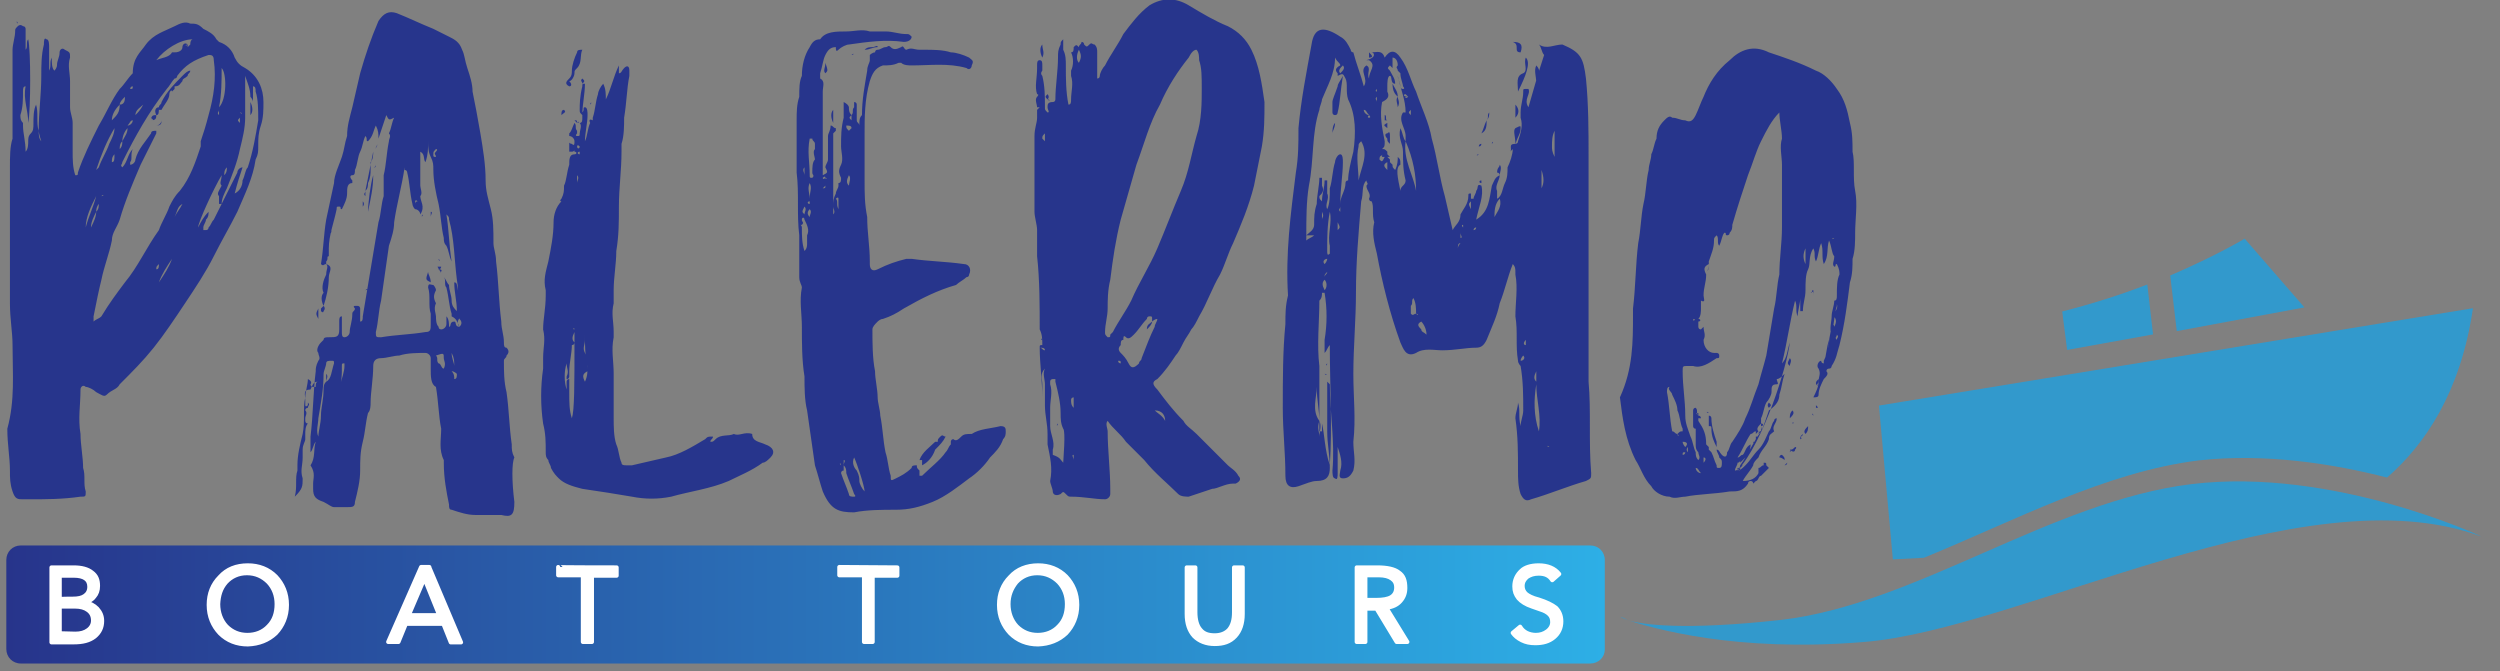
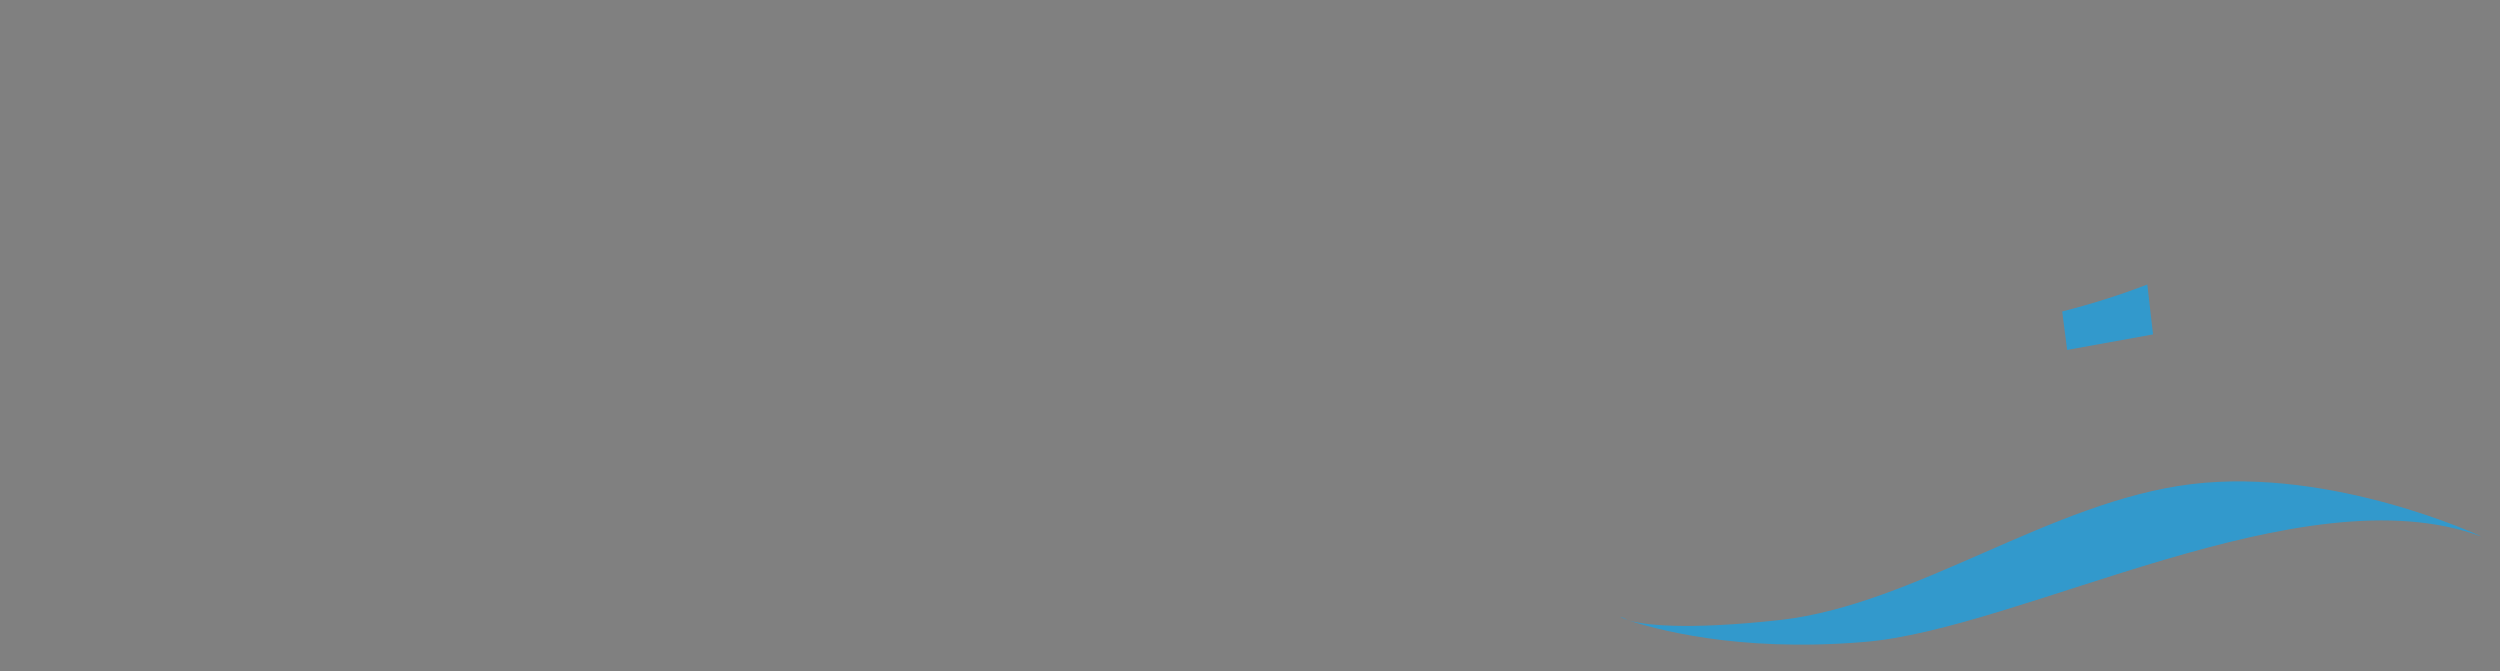
<svg xmlns="http://www.w3.org/2000/svg" version="1.1" id="Livello_1" x="0px" y="0px" viewBox="0 0 396 106.3" style="enable-background:new 0 0 396 106.3;" xml:space="preserve">
  <rect x="0" y="0" width="396" height="106.3" fill="#808080" stroke="none" />
  <style type="text/css">
	.st0{fill:url(#SVGID_1_);}
	.st1{fill:#3299CC;}
	.st2{fill:url(#SVGID_2_);}
	.st3{fill:#FFFFFF;stroke:#FFFFFF;stroke-linejoin:round;stroke-miterlimit:10;}
</style>
  <linearGradient id="SVGID_1_" gradientUnits="userSpaceOnUse" x1="1.008" y1="95.761" x2="254.175" y2="95.761">
    <stop offset="0" style="stop-color:#27348B" />
    <stop offset="1" style="stop-color:#2DAFE6" />
  </linearGradient>
-   <path class="st0" d="M251.9,105.1H3.3c-1.3,0-2.3-1-2.3-2.3V88.7c0-1.3,1-2.3,2.3-2.3h248.6c1.3,0,2.3,1,2.3,2.3v14.2  C254.2,104.1,253.2,105.1,251.9,105.1z" />
  <g id="SvgjsG5754" transform="matrix(1.296,0,0,1.296,192.519,-6.648)">
    <g>
-       <path class="st1" d="M133.1,42.7l-7.3-8.4c0,0-3.5,2.1-9.1,4.5l0.8,6.8L133.1,42.7z" />
      <path class="st1" d="M114.6,46l-0.7-6.1c-3.1,1.2-6.5,2.3-10.4,3.3l0.6,4.7L114.6,46z" />
      <path class="st1" d="M119.3,64.3C102.1,66.4,85.6,79,69.1,80.9c-11.8,1.3-16.9,0.6-18.8,0c3.1,1,13.2,4,28.9,2.7    c19.2-1.5,53.7-21,75.5-12.9C154.8,70.7,136.6,62.2,119.3,64.3z" />
      <path class="st1" d="M50.4,80.9c-0.6-0.3-0.9-0.4-0.9-0.4S49.7,80.7,50.4,80.9z" />
-       <path class="st1" d="M86.6,73.3c11-4.5,22.2-10.5,33.6-11.9c8.1-0.9,16.4,0.4,23,2.1c4.6-4,9-10.4,10.5-20.7L81.1,54.7l1.7,18.8    L86.6,73.3z" />
    </g>
  </g>
  <g id="SvgjsG5755" transform="matrix(4.14,0,0,4.14,-2.153,-19.858)">
    <linearGradient id="SVGID_2_" gradientUnits="userSpaceOnUse" x1="-411.465" y1="268.584" x2="-410.465" y2="268.584" gradientTransform="matrix(5017.1 0 0 -1399.285 2064362.125 375839.625)">
      <stop offset="0" style="stop-color:#27348B" />
      <stop offset="1" style="stop-color:#2DAFE6" />
    </linearGradient>
-     <path class="st2" d="M10.6,8.7c0,0.3,0,0.6-0.1,0.9c-0.1,0.3-0.1,0.5-0.1,0.8c0,0.2,0,0.3-0.1,0.5c-0.1,0.7-0.4,1.3-0.7,2   C9.3,13.5,9,14,8.7,14.6S8,15.8,7.6,16.4c-0.4,0.6-0.8,1.2-1.2,1.7S5.6,19,5.1,19.5c-0.1,0.2-0.3,0.2-0.5,0.4   c-0.1,0.1-0.2,0-0.4-0.1c-0.1-0.1-0.3-0.2-0.4-0.2c-0.1-0.1-0.2,0-0.2,0.1c0,0.6-0.1,1.1,0,1.7c0,0.4,0.1,0.9,0.1,1.3   c0.1,0.3,0,0.6,0.1,0.9c0,0.2,0,0.2-0.2,0.2c-0.7,0.1-1.3,0.1-2,0.1c-0.1,0-0.1,0-0.2,0c-0.2,0-0.3,0-0.4-0.3s-0.1-0.5-0.1-0.8   c0-0.5-0.1-1-0.1-1.6C1.1,20.1,1,19.1,1,18c0-0.5-0.1-1-0.1-1.6c0-0.6,0-1.1,0-1.7c0-0.4,0-0.8,0-1.2c0-0.8,0-1.5,0-2.3   c0-0.4,0-0.8,0.1-1.1C1,10,1,9.8,1,9.7C1,9.1,1,8.5,1,8s0-0.9,0-1.3C1,6.5,1.1,6.2,1.1,6c0-0.1,0-0.1,0.1-0.2s0.2,0,0.2,0   c0.1,0,0.1,0.1,0.1,0.1c0,0.2,0,0.5,0,0.8c0.1-0.1,0-0.3,0.1-0.4c0.1,0.4,0.1,2.7,0,3.2c0-0.5-0.2-0.9-0.1-1.4   c-0.1,0-0.1,0.1-0.1,0.2c0,0.3,0,0.6-0.1,0.9c0,0.1,0,0.2,0.1,0.3l0,0c0,0,0,0,0,0.1l0,0l0,0l0,0c0,0.3,0.1,0.6,0.1,1   c0.1-0.1,0.1-0.3,0.1-0.4c0-0.1,0-0.2,0.1-0.3s0.1-0.2,0.1-0.4s0-0.5,0.1-0.7c0.1,0.3,0,0.7,0.1,1c0,0.1,0,0.3,0.1,0.4   C2,9.9,2,9.8,2,9.8c0-0.7,0.1-1.4,0.1-2.1c0-0.4,0-0.8,0.1-1.2c0-0.1,0-0.3,0.1-0.2c0.1,0,0.1,0.2,0.1,0.3c0,0.3,0,0.6,0,0.9   c0.1-0.2,0-0.3,0.1-0.5c0,0.2,0,0.4,0.1,0.5c0.1-0.1,0.1-0.2,0.1-0.2c0-0.2,0.1-0.3,0.1-0.5c0-0.1,0.1-0.2,0.2-0.1l0,0   C3.2,6.8,3.2,6.8,3.2,7c-0.1,0.3,0,0.6,0,0.9c0,0.3,0,0.7,0,1c0,0.2,0.1,0.4,0.1,0.6c0,0.4,0,0.7,0,1.1c0,0.3,0,0.6,0.1,0.9   c0.1,0,0.1,0,0.1-0.1c0.2-0.6,0.5-1.2,0.8-1.8c0.3-0.5,0.5-1,0.8-1.4C5.3,8,5.4,7.8,5.6,7.6c0-0.6,0.3-0.8,0.5-1.1   C6.4,6.1,6.8,6,7.2,5.8c0.2-0.1,0.4-0.2,0.6-0.1c0.2,0,0.3,0,0.5,0.2C8.5,6,8.7,6.1,8.8,6.3l0.1,0.1C9.2,6.5,9.4,6.7,9.5,7   c0.1,0.2,0.2,0.3,0.4,0.4C10.4,7.7,10.6,8.2,10.6,8.7L10.6,8.7z M1.4,6.9L1.4,6.9L1.4,6.9z M1.4,8C1.4,8,1.4,7.9,1.4,8   C1.3,7.9,1.4,8,1.4,8L1.4,8L1.4,8z M1.3,7.3L1.3,7.3C1.4,7.3,1.4,7.3,1.3,7.3C1.4,7.3,1.4,7.3,1.3,7.3C1.4,7.3,1.3,7.3,1.3,7.3z    M1.3,9.4L1.3,9.4L1.3,9.4z M3.7,13.7L3.7,13.7L3.7,13.7L3.7,13.7z M10.2,8C10.1,8,10.1,8,10.2,8c0,0.1,0,0.1,0,0.1V8L10.2,8z    M9.8,8.4L9.8,8.4L9.8,8.4C9.8,8.5,9.8,8.4,9.8,8.4L9.8,8.4z M9.7,9.1C9.7,9.1,9.7,9.2,9.7,9.1C9.8,9.2,9.8,9.1,9.7,9.1   C9.8,9.1,9.8,9.1,9.7,9.1L9.7,9.1L9.7,9.1z M9.7,9.3c-0.1,0.1-0.1,0.1,0,0.2C9.7,9.5,9.7,9.4,9.7,9.3z M9.7,9.5   C9.6,9.5,9.6,9.5,9.7,9.5C9.7,9.6,9.7,9.6,9.7,9.5z M9.6,9.8L9.6,9.8L9.6,9.8z M9.6,10L9.6,10L9.6,10z M9.5,10.2L9.5,10.2L9.5,10.2   L9.5,10.2L9.5,10.2z M9.3,10.7L9.3,10.7C9.4,10.7,9.4,10.7,9.3,10.7C9.4,10.6,9.4,10.6,9.3,10.7C9.3,10.6,9.3,10.7,9.3,10.7z    M9.2,11.1L9.2,11.1L9.2,11.1L9.2,11.1z M9,7.4c0,0.5,0,1-0.1,1.5C9.2,8.6,9.2,7.6,9,7.4z M9.2,11.2c-0.1,0.1-0.1,0.2-0.1,0.3   C9.2,11.4,9.2,11.3,9.2,11.2z M9.1,11.4v0.1C9,11.5,9.1,11.5,9.1,11.4z M8.9,9c0,0.1-0.1,0.1,0,0.2C8.9,9.2,8.9,9.1,8.9,9z    M8.1,6.3L8.1,6.3L8.1,6.3L8.1,6.3z M7.9,6.2C7.9,6.2,8,6.2,7.9,6.2L7.9,6.2z M7.9,6.3c-0.5,0-1.1,0.4-1.4,0.8C6.7,7,7,7,7.1,6.8   h0.1c0.2,0,0.3-0.1,0.3-0.2s0.1-0.2,0.2-0.1v0.1l0.1-0.1C7.8,6.3,7.9,6.3,7.9,6.3L7.9,6.3z M7.7,6.5L7.7,6.5   C7.6,6.5,7.6,6.6,7.7,6.5L7.7,6.5z M6.3,7.3L6.3,7.3L6.3,7.3z M6,8.8C5.9,8.9,5.7,9,5.7,9.2C5.8,9.1,5.9,9,6,8.8z M5.2,10.2   c-0.1,0.1-0.1,0.2-0.1,0.3C5.2,10.4,5.2,10.3,5.2,10.2z M5.7,9.3v0.1C5.6,9.3,5.7,9.3,5.7,9.3z M5.8,7.8C5.7,7.8,5.7,7.8,5.8,7.8   C5.8,7.9,5.8,7.9,5.8,7.8z M5.7,7.9L5.7,7.9C5.7,8,5.7,7.9,5.7,7.9z M5.7,8v0.1C5.6,8.1,5.7,8,5.7,8z M5.6,8.1   c-0.1,0-0.1,0.1-0.1,0.1C5.6,8.2,5.6,8.2,5.6,8.1z M5.6,9.4c-0.1,0-0.1,0.1-0.2,0.2C5.5,9.6,5.6,9.5,5.6,9.4z M5.4,8.4   C5.4,8.4,5.3,8.4,5.4,8.4L5.4,8.4z M5.4,9.7C5.3,9.8,5.2,10,5.2,10.2C5.3,10,5.4,9.9,5.4,9.7z M5.3,8.5C5.2,8.6,5.1,8.7,5.1,8.8   C5.3,8.8,5.3,8.6,5.3,8.5z M5.1,8.8C4.9,9,4.8,9.2,4.8,9.4C5,9.2,5.1,9.1,5.1,8.8z M5,10.5L5,10.5C5,10.5,5,10.6,5,10.5   C5,10.6,5,10.6,5,10.5L5,10.5z M4.2,12.9c0.1-0.1,0.1-0.2,0.1-0.3C4.3,12.6,4.2,12.7,4.2,12.9z M4.3,12.5c0,0,0-0.1,0-0.2   C4.3,12.4,4.3,12.5,4.3,12.5z M4.3,11.2c0.1-0.3,0.3-0.6,0.4-0.9c0.1-0.2,0.2-0.4,0.2-0.6c-0.3,0.5-0.5,1-0.7,1.6   C4.2,11.3,4.2,11.3,4.3,11.2L4.3,11.2z M4.4,12.3C4.5,12.3,4.5,12.2,4.4,12.3C4.4,12.2,4.4,12.3,4.4,12.3L4.4,12.3L4.4,12.3   L4.4,12.3z M4.2,12.9C4.1,13.1,4,13.3,4,13.5C4.1,13.3,4.2,13.1,4.2,12.9z M4.9,10.7c-0.1,0.1-0.1,0.2-0.1,0.3   C4.9,11,4.9,10.9,4.9,10.7z M4.7,9.6L4.7,9.6L4.7,9.6C4.7,9.5,4.7,9.6,4.7,9.6z M4.2,11.4C4.1,11.4,4.1,11.4,4.2,11.4L4.2,11.4z    M3.9,14L3.9,14C3.9,13.9,3.9,13.9,3.9,14C3.9,13.9,3.9,13.9,3.9,14L3.9,14z M3.8,13.5c0.1-0.4,0.3-0.8,0.4-1.2   C4,12.7,3.8,13.1,3.8,13.5z M4,13.5C4,13.6,3.9,13.6,4,13.5C4,13.6,4,13.6,4,13.5z M7.1,14.7c-0.2,0.3-0.4,0.6-0.5,0.9   C6.8,15.3,7,15,7.1,14.7z M6.5,15.1c0.1,0,0.1-0.1,0.1-0.2C6.5,15,6.5,15,6.5,15.1z M6.5,15.6L6.5,15.6L6.5,15.6L6.5,15.6z    M7.2,13.1c0.1-0.2,0.2-0.3,0.3-0.5C7.3,12.7,7.3,12.9,7.2,13.1z M7.5,12.5L7.5,12.5C7.5,12.5,7.5,12.6,7.5,12.5   C7.5,12.6,7.5,12.6,7.5,12.5z M7.4,12.1C7.8,11.6,8,11,8.2,10.4l0,0l0,0l0,0l0,0c0-0.1,0-0.1,0-0.2c0.1-0.3,0.2-0.6,0.3-1   c0.2-0.7,0.3-1.4,0.2-2.1c0-0.2-0.1-0.2-0.2-0.2C7.9,7.1,7.6,7.3,7.3,7.7c0,0,0,0.1-0.1,0.1C7.1,7.9,7,8.1,6.9,8.2   C6.2,9.1,5.7,10,5.2,11c0,0.1-0.1,0.1,0,0.2c0.2-0.2,0.2-0.5,0.4-0.7c-0.1,0.2,0,0.4-0.1,0.5l0,0v0.1c0.1,0,0.2-0.1,0.2-0.2   c0.1-0.4,0.4-0.7,0.6-1c0-0.1,0.1-0.1,0.2-0.1v0.1c-0.2,0.4-0.4,0.8-0.6,1.2c-0.3,0.7-0.6,1.4-0.8,2.1C5,13.5,4.8,13.7,4.8,14   c-0.1,0.5-0.3,1-0.4,1.5c-0.1,0.4-0.2,0.9-0.3,1.4c0,0.1,0,0.1,0,0.2C4.2,17,4.3,17,4.4,16.9C4.7,16.4,5,16,5.3,15.6   c0.5-0.6,0.8-1.3,1.3-2C6.7,13.3,6.9,13,7,12.7C7.1,12.5,7.2,12.3,7.4,12.1L7.4,12.1z M5.6,11.1C5.5,11.1,5.5,11.1,5.6,11.1   C5.5,11.1,5.5,11.1,5.6,11.1C5.5,11.2,5.5,11.2,5.6,11.1z M5.5,11.3L5.5,11.3L5.5,11.3L5.5,11.3z M8,12.6L8,12.6L8,12.6L8,12.6z    M10.4,9.4c0-0.4,0-0.8-0.1-1.1c0-0.1,0-0.2-0.1-0.2c0,0.1,0,0.2,0,0.3s0,0.2,0,0.3c0-0.1-0.1-0.2-0.1-0.2c0-0.3-0.1-0.5-0.2-0.8   c0,0.5,0,1,0,1.6c0,0.4-0.1,0.8-0.2,1.2c-0.1,0.5-0.3,1-0.5,1.5C9.1,12.2,9,12.4,9,12.6c0,0,0,0-0.1,0c0,0,0,0,0-0.1v-0.1l0,0v-0.1   l0,0c-0.1-0.1,0-0.2,0.1-0.4c-0.1-0.1,0-0.2,0-0.4c-0.3,0.5-0.9,1.8-0.9,2c0.1-0.2,0.2-0.4,0.4-0.6c0,0.1,0,0.2-0.1,0.3   c0,0.1-0.1,0.2-0.1,0.3v0.1h0.1c0.1,0,0.1-0.1,0.1-0.1c0.1-0.1,0.1-0.2,0.2-0.3C9,12.6,9.3,12,9.6,11.4c0-0.1,0.1-0.2,0.2-0.2   c-0.1,0.3-0.2,0.6-0.3,1c0.2-0.1,0.3-0.3,0.3-0.5c0.1-0.2,0.1-0.4,0.2-0.5C10.2,10.6,10.3,10,10.4,9.4L10.4,9.4z M8.8,12.4v-0.1   C8.8,12.4,8.8,12.4,8.8,12.4z M5.6,10.5L5.6,10.5L5.6,10.5L5.6,10.5L5.6,10.5z M1.7,8.6L1.7,8.6L1.7,8.6L1.7,8.6L1.7,8.6L1.7,8.6z    M1.9,6.4L1.9,6.4C1.8,6.4,1.8,6.4,1.9,6.4C1.8,6.4,1.8,6.4,1.9,6.4L1.9,6.4z M1.2,5.7C1.1,5.6,1.1,5.6,1.2,5.7   C1.1,5.6,1.2,5.6,1.2,5.7C1.2,5.6,1.2,5.6,1.2,5.7C1.2,5.6,1.2,5.6,1.2,5.7z M6.7,8.8L6.7,8.8L6.7,8.8L6.7,8.8L6.7,8.8L6.7,8.8z    M6.7,8.7L6.7,8.7L6.7,8.7L6.7,8.7z M6.7,8.7c0.2-0.4,0.5-0.7,0.8-1c0.1-0.1,0.2-0.2,0.3-0.2c0,0.1-0.1,0.1-0.1,0.2   C7.6,7.8,7.5,7.8,7.5,7.9C7.4,8,7.4,8.1,7.2,8.1v0.1l0,0l0,0l0,0l0,0L7.1,8.3c0-0.1-0.1,0-0.1,0.1C7,8.6,6.8,8.8,6.7,9H6.6   c0,0,0,0,0-0.1C6.6,8.8,6.7,8.8,6.7,8.7L6.7,8.7L6.7,8.7z M7.2,8.3L7.2,8.3L7.2,8.3L7.2,8.3z M6.6,8.9L6.6,8.9L6.6,8.9L6.6,8.9   L6.6,8.9z M6.6,8.9L6.6,8.9L6.6,8.9L6.6,8.9L6.6,8.9z M6.6,8.9L6.6,8.9L6.6,8.9c0,0.2,0,0.3-0.1,0.3C6.4,9,6.5,8.9,6.6,8.9   C6.6,8.8,6.6,8.8,6.6,8.9z M6.5,8.9C6.5,8.9,6.5,9,6.5,8.9L6.5,8.9L6.5,8.9z M6.5,9.1L6.5,9.1L6.5,9.1L6.5,9.1z M6.4,9.4L6.4,9.4   L6.4,9.4L6.4,9.4z M6.3,9.4L6.3,9.4c0-0.2,0.1-0.2,0.2-0.2C6.5,9.3,6.5,9.4,6.3,9.4L6.3,9.4C6.4,9.4,6.4,9.4,6.3,9.4L6.3,9.4   L6.3,9.4c0.1,0,0.1,0,0-0.1C6.3,9.3,6.3,9.3,6.3,9.4L6.3,9.4L6.3,9.4z M6.5,9.1L6.5,9.1L6.5,9.1L6.5,9.1z M6.7,9.4L6.7,9.4L6.7,9.4   L6.7,9.4z M6.7,9.4c0,0.1,0,0.2-0.2,0.2C6.6,9.6,6.7,9.5,6.7,9.4z M6.3,9.5L6.3,9.5L6.3,9.5L6.3,9.5L6.3,9.5L6.3,9.5z M6.2,9.7   c0-0.1,0.1-0.1,0.1-0.1C6.3,9.6,6.2,9.6,6.2,9.7z M6.8,9.3L6.8,9.3L6.8,9.3v0.1l0,0C6.8,9.3,6.8,9.3,6.8,9.3z M7.2,8.3L7.2,8.3   L7.2,8.3L7.2,8.3z M8.3,7.3L8.3,7.3L8.3,7.3z M6.6,8.8L6.6,8.8L6.6,8.8L6.6,8.8L6.6,8.8z M6.7,8.7L6.7,8.7C6.6,8.8,6.6,8.8,6.7,8.7   C6.6,8.7,6.6,8.7,6.7,8.7z M6.7,8.7L6.7,8.7L6.7,8.7L6.7,8.7z M6.7,9.4L6.7,9.4C6.7,9.4,6.8,9.4,6.7,9.4C6.8,9.4,6.8,9.4,6.7,9.4   C6.8,9.4,6.7,9.4,6.7,9.4z M10.1,9.2c0-0.2,0-0.3,0-0.5C10.2,8.9,10.2,9.1,10.1,9.2z M10.1,9.3L10.1,9.3   C10.1,9.3,10.1,9.2,10.1,9.3L10.1,9.3L10.1,9.3z M10.2,8.8L10.2,8.8C10.2,8.7,10.2,8.7,10.2,8.8C10.2,8.7,10.2,8.7,10.2,8.8   L10.2,8.8L10.2,8.8z M9.7,11C9.8,11,9.8,11,9.7,11C9.8,11,9.8,11,9.7,11L9.7,11L9.7,11z M8.7,12.8C8.7,12.8,8.8,12.8,8.7,12.8   L8.7,12.8L8.7,12.8L8.7,12.8z M8.4,13.4L8.4,13.4C8.4,13.4,8.4,13.5,8.4,13.4C8.4,13.5,8.4,13.4,8.4,13.4z M8.4,13.4L8.4,13.4   L8.4,13.4L8.4,13.4z M16.4,12.6L16.4,12.6L16.4,12.6L16.4,12.6z M20.2,24c0,0.5-0.1,0.6-0.5,0.5c-0.3,0-0.7,0-1,0s-0.6-0.1-0.9-0.2   c-0.1,0-0.1-0.1-0.1-0.2c-0.1-0.5-0.2-1-0.2-1.6v-0.1c-0.2-0.4-0.1-0.8-0.1-1.2c-0.1-0.5-0.1-1-0.2-1.6C17,19.5,17,19.2,17,18.9   c0-0.1,0-0.3,0-0.4s-0.1-0.2-0.2-0.2c-0.3,0-0.7,0-1,0.1c-0.2,0-0.5,0.1-0.7,0.1s-0.3,0.1-0.3,0.3c0,0.5-0.1,1-0.1,1.4   c0,0.1,0,0.3-0.1,0.4c-0.1,0.4-0.1,0.7-0.2,1.1c-0.1,0.4-0.1,0.7-0.1,1.1s-0.1,0.8-0.2,1.2c0,0.2-0.1,0.2-0.3,0.2s-0.3,0-0.5,0   c-0.1,0-0.2-0.1-0.4-0.2c-0.3-0.1-0.4-0.2-0.4-0.5c0-0.1,0-0.1,0-0.2l0,0l0,0l0,0l0,0l0,0l0,0l0,0l0,0l0,0c0-0.2,0.1-0.4-0.1-0.7   l0,0l0,0l0,0l0,0c0.2-0.3,0.1-0.6,0.2-0.9c-0.1,0.1-0.1,0.3-0.2,0.4c0-0.2,0-0.4,0-0.6c0.1-0.8,0.1-1.7,0.2-2.5   c0-0.1,0-0.2,0.1-0.4c0.1-0.1,0-0.2,0-0.3c-0.1-0.1,0-0.3,0.1-0.4l0.1-0.1c0-0.1,0.1-0.1,0.2-0.1c0.3,0,0.4,0,0.4-0.3   c0-0.1,0-0.2,0-0.3c0-0.1,0-0.2,0.1-0.2c0,0.2,0,0.4,0,0.6c0,0.1,0,0.2,0.1,0.2s0.2-0.1,0.2-0.2c0-0.2,0.1-0.4,0.1-0.7l0,0   c0-0.1,0.1-0.1,0.1-0.2l0,0l0,0c0,0-0.1-0.1,0-0.1c0,0,0,0,0.1,0s0.1,0.1,0.1,0.1c0,0.2,0,0.3,0,0.5c0.1,0,0.1-0.1,0.1-0.2   c0.2-1.2,0.4-2.4,0.6-3.6c0.1-0.3,0.1-0.7,0.2-1c0-0.3,0-0.6,0-0.8c0.1-0.4,0.1-0.8,0.2-1.3c0-0.1,0.1-0.2,0-0.3l0,0   c0.1-0.2,0.1-0.4,0.2-0.6c-0.2,0.1-0.2,0.1-0.3-0.1c-0.1,0.3-0.2,0.6-0.3,0.9c0-0.2,0-0.3-0.1-0.5c-0.1,0.2-0.1,0.4-0.3,0.6   c-0.1,0,0-0.1-0.1-0.2c-0.1,0.2-0.1,0.4-0.2,0.6c-0.1,0.2-0.1,0.5-0.2,0.7c0,0.1,0,0.2-0.1,0.2s-0.1,0.1,0,0.2v0.1   c-0.2,0-0.2,0.2-0.2,0.4s-0.1,0.4-0.2,0.6c-0.1,0,0-0.1-0.1-0.1s-0.1,0-0.1,0.1c-0.1,0.5-0.3,1-0.3,1.5l0,0c0,0,0,0,0,0.1l0,0   c0,0.1,0,0.1,0,0.2c-0.1,0,0,0.1-0.1,0.2v0.1c0.3,0.1,0.1,0.3,0.1,0.5c0,0.4-0.1,0.8-0.2,1.1l0,0l0,0c0.1,0.1,0,0.2,0,0.2   s0,0.1-0.1,0v-0.1l0.1-0.1l0,0l0,0c-0.1-0.2-0.1-0.4,0-0.5l0,0c-0.1-0.2,0-0.5,0.1-0.7c0-0.2,0.1-0.3,0-0.4c-0.1,0-0.1,0.1-0.2,0   c0.1-0.6,0.1-1.1,0.2-1.7c0.1-0.5,0.2-0.9,0.3-1.4c0-0.3,0.2-0.7,0.3-1s0.1-0.5,0.2-0.8c0-0.4,0.1-0.7,0.2-1.1   c0.1-0.4,0.2-0.9,0.3-1.3c0.2-0.7,0.4-1.3,0.7-2c0.2-0.3,0.4-0.4,0.7-0.3c0.5,0.2,0.9,0.4,1.4,0.6c0.2,0.1,0.4,0.2,0.6,0.3   c0.2,0.1,0.4,0.2,0.5,0.5c0.1,0.2,0.1,0.4,0.2,0.7c0.1,0.3,0.2,0.6,0.2,0.9c0.1,0.5,0.2,1,0.3,1.6c0.1,0.6,0.2,1.2,0.2,1.8   c0,0.4,0.1,0.7,0.2,1.1c0.1,0.4,0.1,0.8,0.1,1.3c0,0.2,0.1,0.4,0.1,0.7c0.1,0.8,0.1,1.5,0.2,2.3c0,0.3,0.1,0.5,0.1,0.8   c0,0.1,0,0.2,0.1,0.2c0.1,0.1,0.1,0.2,0,0.3c0,0.1-0.1,0.1-0.1,0.2c0,0.4,0,0.8,0.1,1.2c0.1,0.7,0.1,1.3,0.2,2c0,0.2,0,0.3,0.1,0.5   C20.1,22.5,20.1,23.2,20.2,24L20.2,24z M12.8,14.3L12.8,14.3L12.8,14.3z M12.8,14.2L12.8,14.2C12.8,14.2,12.8,14.3,12.8,14.2   C12.8,14.3,12.8,14.3,12.8,14.2z M13,14.1L13,14.1L13,14.1z M13.4,10.8L13.4,10.8L13.4,10.8L13.4,10.8L13.4,10.8z M13.3,18.7   c0-0.1,0-0.1-0.1-0.1s-0.2,0-0.2,0.1s-0.1,0.3-0.1,0.4c0,0.6-0.1,1.1-0.2,1.7c0,0.2-0.1,0.5,0,0.7c0-0.2,0.1-0.5,0.1-0.8   s0.1-0.6,0.1-1c0-0.1,0-0.2,0.1-0.3C13.2,19.3,13.2,19,13.3,18.7L13.3,18.7z M13.7,18.8v-0.1c-0.1,0-0.1,0-0.1,0.1v0.1   c0,0.2,0,0.5-0.1,0.7C13.6,19.3,13.7,19,13.7,18.8L13.7,18.8z M14.1,17.7C14.1,17.6,14.1,17.6,14.1,17.7   C14.1,17.6,14.1,17.6,14.1,17.7L14.1,17.7z M14.1,17.6L14.1,17.6L14.1,17.6L14.1,17.6z M14.5,16.3L14.5,16.3   C14.5,16.2,14.5,16.2,14.5,16.3C14.5,16.2,14.5,16.2,14.5,16.3L14.5,16.3z M14.5,15.9C14.6,15.9,14.6,15.8,14.5,15.9   C14.5,15.8,14.5,15.8,14.5,15.9z M17.7,12.5L17.7,12.5C17.7,12.6,17.7,12.6,17.7,12.5L17.7,12.5L17.7,12.5z M17.6,12.1   C17.7,12.1,17.7,12.1,17.6,12.1c0-0.1,0-0.1,0-0.1S17.6,12,17.6,12.1L17.6,12.1z M17.6,11.7L17.6,11.7L17.6,11.7L17.6,11.7   L17.6,11.7z M17.5,10.9L17.5,10.9L17.5,10.9z M17.4,10.3c0,0.1,0,0.2,0,0.3C17.4,10.5,17.4,10.4,17.4,10.3z M17.3,11.2L17.3,11.2   L17.3,11.2L17.3,11.2L17.3,11.2z M17.2,10.5c-0.1,0.1-0.1,0.1-0.1,0.2c0,0.1,0,0.1,0.1,0.1l0,0c0-0.1-0.1-0.1,0-0.2   C17.2,10.6,17.3,10.5,17.2,10.5L17.2,10.5z M16.5,12.5c-0.1-0.1-0.1,0-0.1,0.1C16.4,12.5,16.5,12.5,16.5,12.5z M17.2,18.4   L17.2,18.4L17.2,18.4z M17.3,18.9L17.3,18.9c0,0.1,0,0.1,0,0.1S17.3,19,17.3,18.9L17.3,18.9z M17.3,19.1C17.3,19,17.3,19,17.3,19.1   C17.3,19,17.3,19.1,17.3,19.1L17.3,19.1z M17.5,19.1C17.5,19.1,17.6,19.1,17.5,19.1L17.5,19.1z M17.5,18.9c0.1-0.2,0-0.3,0-0.4   c0-0.2,0-0.2-0.3-0.1c0.1,0.1,0,0.2,0.1,0.3C17.4,18.7,17.4,18.9,17.5,18.9L17.5,18.9z M18,19.5L18,19.5L18,19.5L18,19.5L18,19.5z    M17.9,19.3c0.1,0,0.1-0.1,0.1-0.2c0,0-0.1-0.1-0.2-0.1C17.9,19.1,17.9,19.2,17.9,19.3z M17.8,18.3c0,0.2,0.1,0.4,0.1,0.5   C17.9,18.6,17.9,18.5,17.8,18.3z M18.1,17.3c0.1-0.1,0.1-0.2,0-0.3c-0.1-0.5,0-1-0.1-1.5c-0.1-0.8-0.1-1.6-0.3-2.3   c0-0.1,0-0.1-0.1-0.2c0.1,0.6,0.1,1.2,0.2,1.8c-0.1-0.2-0.1-0.4-0.2-0.6l0,0c-0.1-0.1-0.1-0.2-0.1-0.3c-0.1-0.4-0.1-0.8-0.2-1.3   c-0.1-0.4-0.2-0.9-0.2-1.3c0-0.2,0-0.3-0.1-0.5s-0.1-0.4-0.1-0.6c0,0.3,0,0.5-0.1,0.8c-0.1-0.1,0-0.3-0.2-0.4c0,0.5,0,0.9,0,1.3   c0,0.1,0.1,0.3,0,0.4l0,0c0,0.2,0.2,0.4,0,0.7c0-0.1-0.1-0.2-0.2-0.2l0,0l0,0c-0.1-0.1-0.1-0.2-0.1-0.2c-0.1-0.4-0.1-0.8-0.2-1.2   c0,0,0-0.1-0.1-0.1c0-0.3,0-0.2,0-0.1c-0.1,0.7-0.3,1.4-0.4,2.1c0,0.3-0.1,0.6-0.2,0.9c-0.1,0.7-0.2,1.4-0.3,2.1   c-0.1,0.4-0.1,0.8-0.2,1.2c0,0.2,0,0.2,0.2,0.2c0.6-0.1,1.1-0.1,1.7-0.2l0,0c0.2,0,0.2-0.1,0.2-0.3c0-0.1,0-0.2,0-0.2l0,0   c0,0,0-0.1,0-0.2c-0.1-0.3,0-0.7-0.1-1c0-0.2,0.1-0.1,0.2-0.1c0,0,0.1,0.1,0.1,0.2l0,0l0,0c-0.1,0.2-0.1,0.3,0,0.5l0,0l0,0l0,0l0,0   c-0.1,0.2,0,0.4,0,0.5s0,0.3,0.1,0.4c0,0.1,0.1,0.1,0.1,0.1c0.1,0,0.2-0.1,0.2-0.2s0-0.2,0-0.3c0.1,0.1,0.1,0.3,0.1,0.4   c0.1,0,0-0.2,0.2-0.2C18,17.1,17.9,17.3,18.1,17.3C18,17.1,18,17,17.8,16.9v-0.1c-0.1-0.3-0.1-0.6-0.2-1l0,0   c-0.1-0.1,0-0.3-0.1-0.4c0.1,0.1,0.1,0.2,0.2,0.3c0,0.2,0.1,0.4,0.1,0.6c0,0.2,0.1,0.3,0.2,0.4c0-0.4-0.1-0.7-0.1-1.1   c0.1,0,0.1,0.1,0.1,0.1c0.1,0.4,0.1,0.8,0.2,1.2C18,17,18,17.2,18.1,17.3L18.1,17.3z M13.9,16.9L13.9,16.9L13.9,16.9L13.9,16.9z    M17.4,15.3L17.4,15.3L17.4,15.3L17.4,15.3L17.4,15.3L17.4,15.3L17.4,15.3z M13.6,17L13.6,17L13.6,17L13.6,17L13.6,17L13.6,17   C13.6,16.9,13.6,16.9,13.6,17L13.6,17L13.6,17z M12.3,20.4L12.3,20.4L12.3,20.4L12.3,20.4z M12.3,20.1L12.3,20.1L12.3,20.1   L12.3,20.1z M12.3,20.9L12.3,20.9L12.3,20.9L12.3,20.9z M12.4,19.7L12.4,19.7c-0.3,0-0.2,0.2-0.2,0.4c0,0,0,0.1,0,0.2   c0,0,0,0.1,0.1,0c0,0,0,0,0-0.1c0.1,0.1,0,0.1,0,0.2c0,0-0.1,0-0.1,0.1c0.1,0.1,0,0.2,0,0.3l0,0c0,0,0,0,0,0.1l0,0   c0,0,0,0.1,0.1,0.1c-0.1,0.1-0.1,0.3-0.1,0.4s0,0.2,0,0.2c0,0.1-0.1,0.2-0.1,0.4c0,0.1,0,0.2,0,0.3c0,0.3-0.1,0.5,0,0.8   c0,0.3,0,0.4-0.3,0.7c0.1-0.4,0-0.7,0.1-1c0-0.1,0-0.1,0-0.2c0-0.4,0.1-0.8,0.2-1.2c0.1-0.5,0-1,0.1-1.4c0-0.2,0.1-0.5,0.1-0.7   c0.2,0.1,0.1,0.2,0.1,0.2l0,0c0,0,0,0.1,0.1,0.1c0,0,0,0,0.1,0c0-0.1,0-0.2,0.1-0.2C12.5,19.4,12.5,19.5,12.4,19.7L12.4,19.7z    M12.3,19.4v0.1C12.3,19.5,12.3,19.5,12.3,19.4z M14.6,11.8c0,0.1,0,0.2-0.1,0.3c0.1-0.5,0.2-1,0.3-1.5c0,0.1,0,0.3-0.1,0.4   c0,0.1,0,0.2,0,0.3l0,0l0,0l0,0l0,0l0,0C14.7,11.4,14.7,11.6,14.6,11.8z M14.9,10.6C14.9,10.6,14.9,10.5,14.9,10.6   C14.9,10.5,14.9,10.5,14.9,10.6L14.9,10.6z M14.5,12.1L14.5,12.1L14.5,12.1L14.5,12.1z M14.6,12.9c0-0.3,0.1-1.1,0.2-1.4   C14.8,12,14.7,12.4,14.6,12.9z M12.7,16.6C12.7,16.7,12.7,16.7,12.7,16.6c0,0.1,0,0.2,0,0.4C12.6,16.8,12.6,16.8,12.7,16.6   L12.7,16.6z M13.6,16.3L13.6,16.3L13.6,16.3L13.6,16.3L13.6,16.3L13.6,16.3L13.6,16.3z M13.6,16.6c0-0.1,0-0.2,0-0.3   C13.6,16.4,13.6,16.5,13.6,16.6z M14.4,12.5c0.1,0.1,0,0.2,0,0.2C14.4,12.6,14.4,12.6,14.4,12.5z M14.9,11.1c0,0.1,0,0.1-0.1,0.1   C14.9,11.2,14.9,11.1,14.9,11.1L14.9,11.1z M14.9,11.3L14.9,11.3L14.9,11.3L14.9,11.3z M13.2,13.6c0,0.1,0,0.1-0.1,0.2   C13.2,13.7,13.1,13.7,13.2,13.6z M13.1,13.8L13.1,13.8L13.1,13.8L13.1,13.8z M13,14.4L13,14.4L13,14.4C13,14.3,13,14.3,13,14.4   L13,14.4C13,14.3,13,14.3,13,14.4C13,14.3,13,14.3,13,14.4z M13,14.4L13,14.4C13,14.4,13.1,14.3,13,14.4   C13.1,14.4,13.1,14.4,13,14.4z M14.5,12.1L14.5,12.1L14.5,12.1L14.5,12.1z M14.5,12.3c-0.1-0.1,0-0.1,0-0.2V12.3z M13,17.5   C13,17.6,13,17.6,13,17.5C12.9,17.5,12.9,17.5,13,17.5L13,17.5L13,17.5z M13.2,16C13.2,16,13.2,15.9,13.2,16   C13.2,15.9,13.2,15.9,13.2,16C13.2,15.9,13.2,15.9,13.2,16L13.2,16z M14,16.2L14,16.2C14,16.1,14,16.1,14,16.2   C14,16.1,14,16.1,14,16.2L14,16.2z M14.9,10.9L14.9,10.9C15,10.9,15,10.9,14.9,10.9C15,10.9,15,10.9,14.9,10.9L14.9,10.9z M12.4,20   L12.4,20L12.4,20L12.4,20z M12.4,19.9L12.4,19.9L12.4,19.9L12.4,19.9z M13.1,14.2L13.1,14.2L13.1,14.2L13.1,14.2z M15.1,10.5   L15.1,10.5C15.1,10.5,15,10.5,15.1,10.5C15,10.5,15,10.5,15.1,10.5C15,10.5,15.1,10.5,15.1,10.5z M14.9,10.4L14.9,10.4L14.9,10.4   L14.9,10.4z M14.9,10.5c0-0.1,0-0.1,0.1-0.2C14.9,10.4,14.9,10.5,14.9,10.5z M14.9,10.5L14.9,10.5L14.9,10.5L14.9,10.5z M12.5,17.3   L12.5,17.3L12.5,17.3L12.5,17.3L12.5,17.3z M12.6,17.2L12.6,17.2C12.6,17.2,12.7,17.2,12.6,17.2L12.6,17.2   C12.7,17.2,12.7,17.2,12.6,17.2C12.7,17.2,12.6,17.2,12.6,17.2L12.6,17.2z M12.7,17.2C12.7,17.1,12.7,17.2,12.7,17.2L12.7,17.2   C12.6,17.2,12.6,17.2,12.7,17.2z M13.6,16.9L13.6,16.9L13.6,16.9L13.6,16.9z M13.6,16.9L13.6,16.9L13.6,16.9L13.6,16.9z M13.8,16.7   L13.8,16.7L13.8,16.7L13.8,16.7z M13.2,15.8L13.2,15.8L13.2,15.8L13.2,15.8z M12.6,15L12.6,15L12.6,15L12.6,15z M15.1,9.5L15.1,9.5   L15.1,9.5L15.1,9.5z M15.1,9.5L15.1,9.5L15.1,9.5L15.1,9.5z M14.9,10.1L14.9,10.1C15,10.1,15,10.1,14.9,10.1   C15,10.1,15,10.1,14.9,10.1z M15,10.1L15,10.1L15,10.1L15,10.1z M15,10.1L15,10.1L15,10.1L15,10.1z M15,10.1L15,10.1L15,10.1   L15,10.1z M14.9,10.4L14.9,10.4L14.9,10.4L14.9,10.4z M13.7,15.9L13.7,15.9L13.7,15.9z M13.1,16.7L13.1,16.7L13.1,16.7z M14,16.3   L14,16.3L14,16.3z M12.6,14.8L12.6,14.8L12.6,14.8z M12.4,20L12.4,20L12.4,20L12.4,20z M12.4,20L12.4,20L12.4,20L12.4,20L12.4,20z    M14.9,11.3C14.9,11.3,14.8,11.3,14.9,11.3C14.8,11.3,14.9,11.3,14.9,11.3z M14.9,11.3L14.9,11.3C14.8,11.3,14.8,11.3,14.9,11.3   C14.8,11.3,14.8,11.3,14.9,11.3z M14.9,11.3L14.9,11.3L14.9,11.3L14.9,11.3z M14.9,11.3C14.9,11.3,14.8,11.3,14.9,11.3   C14.8,11.3,14.9,11.3,14.9,11.3L14.9,11.3z M15.2,9.9L15.2,9.9L15.2,9.9z M12.5,23.4C12.5,23.4,12.5,23.3,12.5,23.4L12.5,23.4   L12.5,23.4z M17,15.6c-0.2-0.1-0.2-0.1-0.1-0.4C16.9,15.3,17,15.4,17,15.6z M17,15.6L17,15.6L17,15.6L17,15.6z M17,12.9   c0.1,0,0,0.1,0,0.2C17,13,17,13,17,12.9z M16.7,13L16.7,13C16.7,13,16.7,13.1,16.7,13C16.7,13.1,16.6,13.1,16.7,13   C16.6,13,16.7,13,16.7,13z M17.3,15h0.1c0,0,0,0.1-0.1,0.1l0,0C17.3,15,17.2,15,17.3,15z M17.3,15.1L17.3,15.1L17.3,15.1L17.3,15.1   z M17.4,15L17.4,15L17.4,15L17.4,15z M17.3,15.1c0.2,0,0.1,0.1,0,0.2C17.4,15.2,17.4,15.2,17.3,15.1z M17.3,15.1L17.3,15.1   L17.3,15.1L17.3,15.1z M17.9,15L17.9,15C17.9,15.1,17.9,15.1,17.9,15C17.8,15.1,17.8,15.1,17.9,15C17.8,15,17.8,15,17.9,15z    M16.8,11.1L16.8,11.1L16.8,11.1L16.8,11.1L16.8,11.1z M17.1,13.5C17.1,13.5,17.1,13.6,17.1,13.5C17.1,13.6,17.1,13.6,17.1,13.5   C17.1,13.6,17.1,13.6,17.1,13.5L17.1,13.5z M17.3,14.4L17.3,14.4L17.3,14.4L17.3,14.4L17.3,14.4L17.3,14.4   C17.2,14.4,17.2,14.4,17.3,14.4C17.2,14.3,17.2,14.3,17.3,14.4L17.3,14.4L17.3,14.4C17.3,14.3,17.3,14.3,17.3,14.4L17.3,14.4z    M16.5,13.7L16.5,13.7L16.5,13.7L16.5,13.7L16.5,13.7z M16.4,12.6L16.4,12.6L16.4,12.6L16.4,12.6z M16.4,12.7   C16.3,12.6,16.4,12.6,16.4,12.7C16.4,12.6,16.4,12.6,16.4,12.7z M16.8,11.3L16.8,11.3L16.8,11.3L16.8,11.3z M17.7,15.4L17.7,15.4   L17.7,15.4L17.7,15.4z M17,15L17,15L17,15L17,15z M17,15L17,15L17,15L17,15L17,15L17,15z M17.3,14.7L17.3,14.7   C17.4,14.7,17.4,14.7,17.3,14.7C17.4,14.8,17.3,14.8,17.3,14.7C17.3,14.8,17.3,14.7,17.3,14.7z M17.2,14.1L17.2,14.1L17.2,14.1   L17.2,14.1z M17.2,14.1L17.2,14.1L17.2,14.1L17.2,14.1z M17.2,14.1L17.2,14.1L17.2,14.1L17.2,14.1z M17.2,14.1V14   C17.2,14,17.2,14,17.2,14.1z M17.2,14L17.2,14L17.2,14L17.2,14L17.2,14z M16.9,16.9L16.9,16.9L16.9,16.9z M17,15.6L17,15.6L17,15.6   L17,15.6z M17,15.6L17,15.6L17,15.6L17,15.6z M17,15.6L17,15.6L17,15.6L17,15.6L17,15.6L17,15.6L17,15.6L17,15.6z M17.1,13.9   C17.1,13.9,17.1,13.8,17.1,13.9C17.1,13.8,17.1,13.9,17.1,13.9z M16.8,14.5L16.8,14.5L16.8,14.5z M17.3,14.3L17.3,14.3L17.3,14.3   L17.3,14.3z M17.3,14.3L17.3,14.3C17.3,14.4,17.3,14.4,17.3,14.3C17.3,14.4,17.3,14.4,17.3,14.3z M13,19.4c0-0.1,0-0.2,0-0.3   C13.1,19.2,13,19.3,13,19.4z M22.7,10L22.7,10L22.7,10L22.7,10L22.7,10L22.7,10z M29.8,21.8c0.3,0.1,0.4,0.3,0.2,0.5   c-0.1,0.1-0.2,0.2-0.3,0.2c-0.4,0.3-0.9,0.5-1.3,0.7c-0.7,0.3-1.5,0.4-2.2,0.6c-0.5,0.1-1,0.1-1.5,0c-0.6-0.1-1.2-0.2-1.9-0.3   c-0.4-0.1-0.7-0.2-0.9-0.4c-0.1-0.1-0.2-0.2-0.3-0.4c0-0.1-0.1-0.2-0.1-0.3c-0.1-0.1-0.1-0.2-0.1-0.3c0-0.4,0-0.7-0.1-1.1   c-0.1-0.7-0.1-1.4,0-2.1c0-0.1,0-0.3,0-0.4c0-0.4,0.1-0.7,0-1.1c0-0.4,0.1-0.8,0.1-1.3c0-0.1,0-0.1,0-0.2c-0.1-0.4,0-0.7,0.1-1.1   c0.1-0.5,0.2-1,0.2-1.5c0-0.3,0.1-0.6,0.3-0.8c0,0-0.1,0,0-0.1c0.1-0.2,0.1-0.3,0.1-0.5l0,0c0.1-0.2,0.1-0.5,0.2-0.8   c0-0.2,0-0.4,0.2-0.4c0.1,0,0.1-0.1,0-0.1c0-0.1,0,0-0.1,0h-0.1c0-0.1,0-0.2,0-0.3s0,0,0.1,0c0.1,0.1,0.1,0,0.1-0.1l0,0   c0-0.1-0.1-0.2-0.2-0.2c0,0,0,0,0-0.1c0.1-0.1,0.1-0.2,0.2-0.4c0.1,0.1,0,0.2,0.1,0.3l0,0c0,0,0,0,0,0.1c0,0-0.1,0.1,0,0.1   s0.1,0,0.1-0.1s0.1-0.3,0-0.4c0.1,0,0.1-0.1,0.1-0.2l0,0c0,0,0,0,0-0.1l0,0c0,0,0,0,0-0.1l0,0l0,0c0.1-0.1,0-0.2,0.1-0.2   S23,9.1,23,9.2c0,0.3-0.1,0.7-0.1,1C23,10,23,9.7,23.1,9.5c0,0-0.1-0.2,0.1-0.1V9.3c0.1-0.3,0.1-0.6,0.2-0.9c0-0.1,0.1-0.3,0.2-0.4   c0.1,0.2,0.1,0.4,0.1,0.6c0.2-0.4,0.3-0.9,0.5-1.3c0,0.1,0,0.2,0,0.3c0.1,0,0.1-0.1,0.2-0.2s0.2-0.1,0.2,0.1c0,0.1,0,0.1,0,0.2   c-0.1,0.5-0.1,1-0.2,1.6c0,0.3,0,0.7-0.1,1c0,0.1,0,0.2,0,0.3c0,0.7-0.1,1.4-0.1,2.1c0,0.6,0,1.1-0.1,1.7c0,0.5-0.1,1-0.1,1.5   c0,0.2,0,0.4,0,0.5c-0.1,0.4,0,0.7,0,1.1c0,0.1,0,0.2,0,0.2c-0.1,0.5,0,0.9,0,1.4c0,0.6,0,1.1,0,1.7c0,0.3,0,0.7,0.1,1   c0.1,0.2,0.1,0.5,0.2,0.7c0,0.1,0.1,0.1,0.2,0.1s0.2,0,0.2,0c0.4-0.1,0.9-0.2,1.3-0.3c0.5-0.1,1-0.4,1.5-0.7   c0.1-0.1,0.1-0.1,0.3-0.1c0,0.1-0.1,0.1-0.1,0.2c0.1,0,0.1,0,0.2-0.1c0.2-0.2,0.5-0.1,0.7-0.2c0.2,0.1,0.4-0.1,0.7,0   C29.3,21.7,29.6,21.7,29.8,21.8L29.8,21.8z M22.4,15.5C22.4,15.5,22.4,15.4,22.4,15.5C22.4,15.4,22.4,15.4,22.4,15.5   C22.4,15.4,22.4,15.4,22.4,15.5z M22.4,15.4L22.4,15.4L22.4,15.4L22.4,15.4z M22.3,15.5L22.3,15.5L22.3,15.5L22.3,15.5z M22.2,15.9   L22.2,15.9L22.2,15.9L22.2,15.9z M22.2,18.3L22.2,18.3L22.2,18.3L22.2,18.3L22.2,18.3z M22.4,20.8c0.1-0.3,0.1-1.3,0.1-2.9   c0,0,0,0.1-0.1,0.1c0,0.3-0.1,0.7-0.1,1c0,0.1,0,0.1,0,0.2c0,0,0,0.1-0.1,0.1v-0.1c0.1-0.2,0-0.3,0-0.5c-0.1,0.3-0.1,0.7,0,1   c0-0.1,0-0.2,0-0.3c0,0,0-0.1,0.1-0.1c0,0,0,0,0,0.1s0,0.3,0,0.4C22.3,20.2,22.3,20.5,22.4,20.8L22.4,20.8z M22.5,17.9   c0-0.1,0-0.2,0-0.4C22.4,17.7,22.4,17.8,22.5,17.9z M22.5,17.4L22.5,17.4C22.5,17.3,22.5,17.3,22.5,17.4   C22.5,17.3,22.4,17.4,22.5,17.4L22.5,17.4z M22.5,17.1L22.5,17.1L22.5,17.1L22.5,17.1z M22.5,12.7L22.5,12.7   C22.5,12.6,22.5,12.6,22.5,12.7C22.5,12.6,22.5,12.7,22.5,12.7L22.5,12.7z M22.5,12.1L22.5,12.1L22.5,12.1L22.5,12.1z M22.6,11.8   c0-0.1,0.1-0.2,0-0.3C22.6,11.6,22.6,11.7,22.6,11.8z M22.6,11.3L22.6,11.3C22.6,11.3,22.6,11.2,22.6,11.3   C22.6,11.2,22.6,11.2,22.6,11.3L22.6,11.3z M22.7,10.7v-0.1C22.6,10.6,22.6,10.7,22.7,10.7C22.6,10.7,22.7,10.7,22.7,10.7   L22.7,10.7z M22.7,10.4L22.7,10.4c-0.1-0.1-0.1,0-0.1,0l0,0C22.6,10.5,22.7,10.5,22.7,10.4L22.7,10.4z M22.9,19.4   C23,19.2,23,19,23,18.8c-0.1-0.4-0.1-0.8-0.1-1.2c0-0.1,0-0.1,0-0.2c0,0.1,0,0.3,0,0.4c0,0.2-0.1,0.3,0,0.5S23,18.8,23,19   C22.8,19.1,22.8,19.2,22.9,19.4L22.9,19.4z M23,11c0-0.1,0-0.1,0-0.2C23,10.9,23,10.9,23,11C23,10.9,23,11,23,11L23,11L23,11z    M23.3,18.2L23.3,18.2L23.3,18.2C23.3,18.3,23.3,18.3,23.3,18.2C23.3,18.3,23.3,18.2,23.3,18.2z M22.3,8.1L22.3,8.1L22.3,8.1   L22.3,8.1z M22.3,8.1c-0.2-0.1-0.1-0.2,0-0.3c0.1-0.1,0.1-0.2,0.1-0.3c0-0.2,0.1-0.5,0.2-0.7c0-0.1,0.1-0.1,0.2-0.1   c-0.1,0.2,0,0.5-0.2,0.7c-0.1,0.1-0.1,0.1-0.1,0.2s-0.1,0.3-0.2,0.3l0,0C22.4,8,22.4,8.1,22.3,8.1L22.3,8.1z M22.8,8.1   c0-0.1,0-0.1,0.1-0.1c0,0.4-0.1,0.8-0.1,1.2c-0.1-0.1-0.1-0.1-0.1-0.2C22.7,8.8,22.7,8.5,22.8,8.1L22.8,8.1z M22.8,8L22.8,8L22.8,8   L22.8,8L22.8,8L22.8,8L22.8,8z M22.8,8c0-0.1-0.1-0.1,0-0.2C22.9,7.9,22.9,7.9,22.8,8z M22.1,9c0.1,0.1,0,0.1-0.1,0.2   C22,9.1,22,9,22.1,9z M22.6,9.4L22.6,9.4L22.6,9.4L22.6,9.4z M22.6,9.5L22.6,9.5c-0.1-0.1-0.1-0.1-0.1-0.1   C22.6,9.4,22.6,9.4,22.6,9.5C22.7,9.4,22.7,9.5,22.6,9.5z M22.2,8.6C22.2,8.6,22.1,8.6,22.2,8.6C22.2,8.5,22.2,8.5,22.2,8.6   C22.2,8.5,22.2,8.5,22.2,8.6L22.2,8.6z M23.1,8.8C23.1,8.7,23.1,8.7,23.1,8.8C23.1,8.7,23.2,8.7,23.1,8.8   C23.2,8.8,23.1,8.8,23.1,8.8z M23.1,8.7L23.1,8.7L23.1,8.7L23.1,8.7L23.1,8.7z M22,9.3c0-0.1,0-0.1,0-0.1S22,9.2,22,9.3z M22,9.2   L22,9.2L22,9.2L22,9.2L22,9.2L22,9.2z M23.1,8.9L23.1,8.9L23.1,8.9L23.1,8.9z M23.1,9.1L23.1,9.1L23.1,9.1L23.1,9.1L23.1,9.1z    M22.2,9.8L22.2,9.8L22.2,9.8L22.2,9.8z M22.2,8.4L22.2,8.4L22.2,8.4L22.2,8.4L22.2,8.4L22.2,8.4z M22.3,8.2L22.3,8.2L22.3,8.2   L22.3,8.2z M23.8,8L23.8,8L23.8,8L23.8,8z M23.8,8L23.8,8L23.8,8L23.8,8z M23.8,8L23.8,8L23.8,8L23.8,8L23.8,8z M22.3,8.2L22.3,8.2   C22.3,8.2,22.3,8.1,22.3,8.2C22.3,8.1,22.3,8.1,22.3,8.2C22.3,8.1,22.3,8.2,22.3,8.2L22.3,8.2L22.3,8.2z M22.5,9.4L22.5,9.4   L22.5,9.4z M22.5,9.4L22.5,9.4L22.5,9.4C22.6,9.4,22.6,9.4,22.5,9.4L22.5,9.4z M22.1,10.1L22.1,10.1L22.1,10.1z M22.7,9.7   C22.7,9.7,22.8,9.7,22.7,9.7C22.8,9.7,22.8,9.7,22.7,9.7C22.8,9.7,22.8,9.7,22.7,9.7L22.7,9.7C22.8,9.7,22.7,9.7,22.7,9.7L22.7,9.7   L22.7,9.7L22.7,9.7z M32.9,8.7L32.9,8.7L32.9,8.7L32.9,8.7z M32.5,9.8L32.5,9.8L32.5,9.8L32.5,9.8L32.5,9.8L32.5,9.8z M32.5,9.7   L32.5,9.7L32.5,9.7L32.5,9.7L32.5,9.7z M35.4,6.2L35.4,6.2L35.4,6.2L35.4,6.2z M38.8,21.1c0.2,0,0.2,0.1,0.2,0.2s0,0.2-0.1,0.3   c-0.1,0.3-0.3,0.5-0.5,0.7c-0.2,0.3-0.5,0.6-0.8,0.8c-0.4,0.3-0.9,0.7-1.4,0.9c-0.5,0.2-0.9,0.3-1.4,0.3s-1.1,0-1.6,0.1   c-0.6,0-0.9-0.1-1.2-0.8c-0.1-0.3-0.2-0.7-0.3-1c-0.1-0.7-0.2-1.4-0.3-2.1c-0.1-0.4-0.1-0.9-0.1-1.3c-0.1-0.6-0.1-1.3-0.1-1.9   c0-0.5-0.1-1,0-1.5c0-0.1-0.1-0.2-0.1-0.4c0-0.5,0-1,0-1.5c0,0,0,0,0-0.1c-0.1-0.8,0-1.6-0.1-2.4c0-0.3,0-0.6,0-0.9   c0-0.4,0-0.8,0-1.1s0-0.6,0.1-0.9c0-0.3,0-0.6,0.1-0.8c0-0.4,0.1-0.8,0.3-1.1c0.1-0.2,0.2-0.3,0.4-0.3C32.1,6,32.5,6,32.9,6   c0.3,0,0.6-0.1,0.9,0l0,0c0.2,0,0.4,0,0.6,0c0.3,0,0.5,0.1,0.8,0.1c0.1,0,0.1,0,0.2,0.1c0,0.1-0.1,0.2-0.3,0.2   c-0.7-0.1-1.4,0-2.1,0.1c-0.1,0-0.3,0.1-0.4,0.2c-0.1,0.1-0.1,0-0.1-0.1c-0.2,0-0.3,0.1-0.4,0.3S32,7.3,31.9,7.6c0,0.1,0,0.1,0,0.2   C32.1,7.9,32,8.1,32,8.3c0,0.8,0,1.7,0,2.7c0,0.2,0,0.3,0,0.5c0.2-0.1,0.2-0.1,0.1-0.3l0,0l0,0l0,0l0,0c0-0.1,0.1-0.2,0.1-0.3   c0-0.3,0-0.6,0-0.9c0-0.1,0.1-0.2,0.1-0.4c0.1,0,0.1,0.1,0.2,0.1c0,0,0,0,0,0.1l-0.1,0.1c0,0.6,0,1.3,0,1.9c0,0.3,0,0.6,0,1   c0,0.1,0,0.1,0,0.2c0.1-0.1,0-0.2,0-0.3c0-0.2,0-0.3,0.1-0.5c0-0.1,0.1-0.2,0.1-0.3v-0.1c0.1,0,0.1-0.1,0.1-0.2l0,0   c-0.1-0.2-0.1-0.3,0-0.5s0-0.5,0-0.7c0-0.4,0-0.7,0.1-1.1l0,0c0-0.1,0-0.2,0-0.3s0-0.2,0-0.3C33,8.8,33,8.9,33,8.9   c0,0.1,0,0.2,0.1,0.3c0.1-0.1,0-0.2,0.1-0.3l0,0c0,0,0,0,0-0.1V8.7c0,0,0.1,0,0.1,0.1s0,0.3,0,0.4c0,0.1,0,0.1,0,0.2l0,0l0,0l0,0   l0,0c0,0.1,0.1,0.1,0.1,0.2c0-0.2,0-0.3,0.1-0.4c0-0.6,0.1-1.1,0.2-1.7c0-0.2,0.1-0.3,0.1-0.4s0-0.2,0-0.2s0.1-0.1,0.2-0.1   c0,0,0-0.1,0.1-0.1s0.2-0.1,0.3-0.1l0,0c0.1,0,0.1-0.1,0.2,0l0,0c0.1,0.1,0.2,0.1,0.4,0c0.1-0.1,0.1,0.1,0.2,0.1   c0.2-0.1,0.3,0,0.5,0c0.1,0,0.1,0,0.2,0l0,0l0,0l0,0l0,0l0,0l0,0l0,0l0,0l0,0c0.3,0,0.7,0,1,0.1c0.2,0,0.5,0.1,0.7,0.2   c0.1,0.1,0.2,0.1,0.1,0.3c0,0.1-0.1,0.2-0.2,0.1c-0.7-0.2-1.4-0.1-2.1-0.1c-0.1,0-0.3,0-0.4-0.1c0,0,0,0-0.1,0   c-0.2,0.1-0.4,0.1-0.6,0.1c-0.3,0.1-0.4,0.3-0.5,0.6c-0.2,0.7-0.2,1.4-0.2,2c0,0.4,0,0.9,0,1.3c0,0.2,0,0.3,0,0.5   c0,0.5,0,0.9,0.1,1.4c0,0.6,0.1,1.1,0.1,1.7c0,0,0,0,0,0.1c0,0.2,0.1,0.3,0.3,0.2c0.4-0.2,0.7-0.3,1.1-0.4c0.1,0,0.1,0,0.2,0   c0.7,0.1,1.3,0.1,2,0.2c0.2,0,0.3,0.2,0.2,0.4c0,0,0,0.1-0.1,0.1c-0.1,0.1-0.3,0.2-0.4,0.3c-0.7,0.2-1.3,0.5-2,0.9   c-0.3,0.2-0.5,0.3-0.8,0.4c-0.1,0-0.2,0.1-0.2,0.1c-0.1,0.1-0.2,0.2-0.2,0.3c0,0.5,0,1.1,0.1,1.6c0,0.3,0.1,0.7,0.1,1   c0,0.2,0.1,0.5,0.1,0.7c0.1,0.5,0.1,0.9,0.2,1.4c0.1,0.3,0.1,0.6,0.2,0.9c0,0.2,0,0.2,0.2,0.1s0.4-0.2,0.6-0.4   c0-0.1,0.1-0.1,0.2-0.1c0,0.1,0,0.1,0.1,0.2l0,0l0,0l0,0c0,0.1,0,0.1,0,0.2h0.1c0.3-0.3,0.7-0.6,0.9-0.9c0.1-0.1,0.1-0.2,0.2-0.3   l0,0c0,0,0,0,0-0.1l0,0c0,0,0-0.1,0.1-0.1c0.1,0.1,0.2,0,0.3-0.1s0.2-0.1,0.4-0.1C38,21.2,38.4,21.2,38.8,21.1L38.8,21.1z M31.3,13   c0-0.1,0.1-0.2,0-0.3C31.2,12.9,31.2,12.9,31.3,13z M31.3,12.3C31.3,12.4,31.3,12.4,31.3,12.3L31.3,12.3L31.3,12.3L31.3,12.3z    M31.3,12.1L31.3,12.1L31.3,12.1L31.3,12.1L31.3,12.1z M31.3,12L31.3,12L31.3,12L31.3,12z M31.3,11.2c-0.1,0.1,0,0.2,0,0.3V11.2z    M31.4,14.1c0-0.1,0-0.2,0-0.3c0.1-0.2,0-0.4-0.1-0.6c0-0.1-0.1-0.1-0.1,0s0.1,0.1,0,0.2c-0.1,0,0,0,0,0.1c0,0.3,0,0.6,0.1,0.9   C31.4,14.3,31.4,14.2,31.4,14.1L31.4,14.1z M31.5,13.1c0-0.1,0.1-0.2,0-0.3C31.4,12.9,31.4,13,31.5,13.1z M31.5,12.6   c0-0.1,0-0.1,0-0.1l0,0C31.4,12.5,31.4,12.6,31.5,12.6C31.5,12.7,31.5,12.7,31.5,12.6C31.5,12.7,31.5,12.6,31.5,12.6L31.5,12.6z    M31.5,11.8c-0.1,0.2,0,0.4,0,0.6C31.5,12.1,31.6,12,31.5,11.8z M31.7,10.5c0-0.1,0-0.1,0-0.2c0-0.1-0.1-0.1-0.1-0.2   c-0.1,0-0.1,0-0.1,0c-0.1,0.5,0,0.9,0,1.4c0,0.1,0,0.1,0.1,0.1c0.1-0.1,0-0.1,0-0.2c0-0.2,0-0.4,0.1-0.5l0,0   C31.7,10.8,31.6,10.6,31.7,10.5L31.7,10.5z M31.9,8.8L31.9,8.8L31.9,8.8z M32,8L32,8C32,8,31.9,8,32,8C31.9,8,31.9,8,32,8   C31.9,8,31.9,8,32,8z M32.1,11.6c0-0.1-0.1,0-0.1,0C32,11.6,32,11.7,32.1,11.6C32.1,11.7,32.2,11.6,32.1,11.6z M32,11.5v0.1V11.5z    M32,12c0.1,0,0.1,0,0.1-0.1l0,0C32.1,11.9,32.1,11.9,32,12L32,12z M32.6,22.1L32.6,22.1L32.6,22.1L32.6,22.1L32.6,22.1z    M32.6,12.8c0-0.1,0-0.3,0-0.4c0-0.1-0.1,0-0.1,0l0,0C32.6,12.5,32.5,12.6,32.6,12.8L32.6,12.8z M33.4,9.7L33.4,9.7   C33.4,9.8,33.4,9.8,33.4,9.7C33.4,9.8,33.4,9.7,33.4,9.7L33.4,9.7z M33.2,8.9L33.2,8.9L33.2,8.9L33.2,8.9z M33.1,9.2   c-0.1,0.1-0.1,0.1,0,0.2C33.1,9.4,33.1,9.3,33.1,9.2z M32.9,9.6L32.9,9.6c0,0.1,0,0.1,0.1,0.2l0.1-0.1C33.1,9.6,33,9.6,32.9,9.6   L32.9,9.6L32.9,9.6z M33,11.9L33,11.9c0-0.1,0.1-0.3,0-0.4C32.9,11.7,32.9,11.8,33,11.9L33,11.9z M32.9,10.8L32.9,10.8   C32.9,10.9,32.9,10.9,32.9,10.8L32.9,10.8z M32.9,10.4L32.9,10.4L32.9,10.4L32.9,10.4L32.9,10.4z M32.9,9.8L32.9,9.8L32.9,9.8z    M32.9,10L32.9,10L32.9,10L32.9,10L32.9,10z M32.8,22.4c0,0.1,0,0.1,0,0.2C32.8,22.5,32.9,22.4,32.8,22.4z M32.7,22.6L32.7,22.6   C32.7,22.5,32.7,22.5,32.7,22.6C32.7,22.5,32.6,22.5,32.7,22.6C32.6,22.6,32.7,22.6,32.7,22.6z M33.2,23.8c0.1,0,0-0.1,0-0.1   c-0.1-0.3-0.2-0.5-0.3-0.8c0-0.1,0-0.2-0.1-0.3c0,0.1,0,0.2,0,0.2c-0.1,0-0.1,0.1-0.1,0.1c0.1,0.3,0.2,0.5,0.3,0.8   C33,23.8,33.1,23.8,33.2,23.8C33.1,23.8,33.2,23.8,33.2,23.8L33.2,23.8z M33.4,23.2c0,0.1,0.1,0.3,0.2,0.4c0-0.2-0.3-1.1-0.4-1.3   c-0.1,0.2,0,0.4,0.1,0.5C33.4,23,33.4,23.1,33.4,23.2L33.4,23.2z M35.5,23C35.5,22.9,35.6,23,35.5,23C35.5,22.9,35.5,22.9,35.5,23z    M36.7,21.6L36.7,21.6L36.7,21.6L36.7,21.6L36.7,21.6L36.7,21.6L36.7,21.6z M35.7,22.5L35.7,22.5L35.7,22.5L35.7,22.5L35.7,22.5z    M35.8,22.6c0-0.1,0-0.1,0-0.2c0,0,0,0-0.1,0c0.1-0.3,0.4-0.5,0.6-0.7h0.1c0-0.1,0-0.1,0.1-0.2l0,0c0.1-0.1,0.1,0,0.2,0   c-0.1,0.2-0.2,0.3-0.4,0.5l0,0C36.2,22.3,36,22.5,35.8,22.6L35.8,22.6z M36.3,22.1L36.3,22.1L36.3,22.1L36.3,22.1z M32.4,9.5   c-0.1-0.2-0.1-0.4,0-0.5C32.4,9.1,32.4,9.2,32.4,9.5z M33.9,6.6c0.1,0,0.2-0.1,0.2,0c-0.2,0-0.3,0.1-0.5,0.1   C33.7,6.6,33.8,6.6,33.9,6.6L33.9,6.6z M34.1,6.6L34.1,6.6L34.1,6.6L34.1,6.6z M32.1,7.6c-0.1-0.1,0-0.2,0-0.4   C32.2,7.5,32.2,7.5,32.1,7.6z M33.4,6.7C33.5,6.7,33.5,6.7,33.4,6.7C33.5,6.8,33.5,6.8,33.4,6.7C33.4,6.8,33.4,6.8,33.4,6.7   L33.4,6.7L33.4,6.7z M32.4,6.8L32.4,6.8C32.4,6.8,32.4,6.9,32.4,6.8C32.4,6.9,32.4,6.8,32.4,6.8L32.4,6.8z M33.7,6.9   C33.7,7,33.7,7,33.7,6.9C33.6,7,33.6,7,33.7,6.9C33.6,6.9,33.6,6.9,33.7,6.9C33.6,6.9,33.7,6.9,33.7,6.9z M32.9,8.1L32.9,8.1   C33,8.1,33,8.1,32.9,8.1C33,8.1,32.9,8.1,32.9,8.1z M33.3,8.3L33.3,8.3L33.3,8.3L33.3,8.3z M32.9,8.7L32.9,8.7L32.9,8.7L32.9,8.7z    M32.9,8.6C33,8.6,32.9,8.6,32.9,8.6L32.9,8.6z M33.2,6.8L33.2,6.8L33.2,6.8L33.2,6.8z M33.1,6.9L33.1,6.9L33.1,6.9z M33.1,6.9   L33.1,6.9C33.1,6.9,33.2,6.9,33.1,6.9C33.2,6.8,33.2,6.9,33.1,6.9C33.2,6.9,33.1,6.9,33.1,6.9z M33.2,8.6L33.2,8.6L33.2,8.6z    M32.9,8.7L32.9,8.7L32.9,8.7L32.9,8.7L32.9,8.7z M35.8,6.5C35.8,6.5,35.9,6.5,35.8,6.5C35.9,6.5,35.8,6.5,35.8,6.5z M35.4,6.2   L35.4,6.2L35.4,6.2L35.4,6.2z M32.9,22.9L32.9,22.9L32.9,22.9L32.9,22.9z M41.4,6.9L41.4,6.9C41.4,6.8,41.4,6.8,41.4,6.9   C41.4,6.8,41.4,6.9,41.4,6.9L41.4,6.9L41.4,6.9z M48.9,8.7c0,0.6,0,1.1-0.1,1.7c-0.1,0.5-0.2,1-0.3,1.5c-0.2,0.8-0.5,1.5-0.8,2.2   c-0.2,0.4-0.3,0.8-0.5,1.2c-0.3,0.5-0.5,1.1-0.8,1.6c-0.1,0.2-0.2,0.4-0.3,0.5c-0.1,0.2-0.2,0.3-0.3,0.5s-0.2,0.4-0.3,0.5   c-0.2,0.3-0.4,0.6-0.7,0.9c-0.2,0.1-0.2,0.2,0,0.4c0.3,0.4,0.6,0.8,1,1.2c0.1,0.2,0.3,0.3,0.5,0.5c0.4,0.4,0.8,0.8,1.2,1.2   c0.1,0.1,0.3,0.2,0.4,0.4c0.1,0.1,0.1,0.2-0.1,0.3h-0.1c-0.3,0-0.6,0.2-0.8,0.2c-0.3,0.1-0.6,0.2-0.9,0.3c-0.1,0-0.3,0-0.4-0.1   c-0.4-0.4-0.9-0.8-1.3-1.3c-0.2-0.2-0.5-0.5-0.7-0.7c-0.2-0.3-0.5-0.5-0.7-0.8c-0.1,0.1,0,0.3,0,0.4c0,0.7,0.1,1.5,0.1,2.2   c0,0.1,0,0.1,0,0.2s-0.1,0.2-0.2,0.2c-0.4,0-0.8-0.1-1.3-0.1c-0.1,0-0.1,0-0.2-0.1c-0.1-0.1-0.1-0.1-0.2,0c-0.2,0.1-0.3,0-0.3-0.1   s-0.1-0.3-0.1-0.4c0.1-0.5,0-0.9-0.1-1.4c0-0.1,0-0.3,0-0.4c0-0.4-0.1-0.7-0.1-1.1c0-0.2,0-0.4,0-0.5s0-0.2,0-0.3   c0-0.2-0.1-0.4,0-0.6c-0.2,0.2-0.1,0.4-0.1,0.6s0,0.3,0,0.5c0-0.6-0.1-1.3-0.1-1.9c0.1,0,0.1,0.1,0.2,0.1c0-0.1-0.1-0.1-0.2-0.1   c0-0.1,0-0.1,0.1-0.1c0-0.2,0-0.4-0.1-0.6c0-0.9,0-1.9-0.1-2.8c0-0.3,0-0.7,0-1c0-0.2-0.1-0.5-0.1-0.7c0-0.7,0-1.4,0-2   c0-0.3,0-0.6,0-0.9c0-0.3,0.1-0.5,0.1-0.7l0,0c0,0,0,0,0-0.1l0,0V9c0,0,0,0,0.1-0.1c0,0,0,0-0.1,0c0-0.1-0.1-0.3,0-0.4   c0,0,0.1-0.1,0-0.1c-0.1-0.3,0-0.6,0-1V7.3c0-0.1,0-0.2,0.1-0.2s0.1,0.1,0.1,0.2s0,0.1,0,0.2l0,0c0,0-0.1,0.1,0,0.2   c0.1,0.4,0.1,0.8,0.1,1.2c0,0.1,0,0.1,0.1,0.2c0.1,0,0-0.1,0-0.2c0-0.1,0-0.2,0.2-0.2c0.1,0,0.1-0.1,0.1-0.1C40.9,8.1,41,7.5,41,7   c0-0.2,0-0.3,0.1-0.5c0-0.1,0-0.1,0.1-0.2c0,0.1,0,0.2,0,0.3l0,0c0,0,0,0,0,0.1l0,0l0,0c0.1,0.2,0.1,0.4,0.1,0.6c0,0.5,0,1,0.1,1.5   l0,0c0.1,0,0.1-0.1,0.1-0.2c0-0.3,0.1-0.6,0-0.9c0-0.1,0-0.1,0-0.2l0,0l0,0l0,0l0,0c0.1-0.2,0.1-0.5,0-0.7c0.1,0,0.1-0.1,0.1-0.2   c0.1-0.1,0.1-0.1,0.2,0c0-0.1,0.1-0.1,0.1-0.2C42,6.4,42,6.5,42,6.5c0.1,0.1,0.1,0.1,0.2,0c0.1-0.1,0.1,0,0.2,0   c0.1,0.1,0.1,0.2,0.1,0.3c0,0.3,0,0.6,0,0.8c0,0.1,0,0.1,0,0.2c0.1,0,0.1-0.1,0.1-0.1c0-0.1,0.1-0.3,0.2-0.4   c0.2-0.4,0.5-0.8,0.7-1.2c0.3-0.4,0.6-0.8,1-1.1c0.5-0.3,1-0.3,1.5,0s1,0.6,1.5,0.8c0.4,0.2,0.7,0.5,0.9,0.9   C48.7,7.3,48.8,8,48.9,8.7L48.9,8.7z M40.4,17.8L40.4,17.8C40.4,17.7,40.3,17.8,40.4,17.8C40.3,17.8,40.3,17.8,40.4,17.8L40.4,17.8   L40.4,17.8z M40.5,10.7L40.5,10.7L40.5,10.7L40.5,10.7z M40.5,10.2c0-0.1,0-0.2,0-0.3c-0.1,0.1-0.1,0.1-0.1,0.2   C40.5,10.2,40.5,10.2,40.5,10.2z M40.5,9.7c0-0.1,0-0.2,0-0.2S40.5,9.6,40.5,9.7z M40.8,9.6L40.8,9.6L40.8,9.6L40.8,9.6z M40.8,9.2   C40.8,9.1,40.8,9.1,40.8,9.2c0-0.1,0-0.1,0-0.1C40.8,9,40.8,9.1,40.8,9.2C40.8,9.1,40.8,9.1,40.8,9.2z M41.2,22.5   c0-0.1,0.1-1.2,0-1.3c-0.1-0.2-0.1-0.4-0.1-0.6c0-0.4-0.1-0.8-0.2-1.2v-0.1c0,0,0,0-0.1,0c0,0-0.1,0-0.1,0.1v0.1   c0.1,0.3,0,0.6,0,0.9c0,0.2,0,0.5,0,0.7c0,0.3,0.2,0.6,0.1,0.9c0,0,0,0.1,0,0.2l0,0l0,0l0,0C41.1,22.3,41.1,22.4,41.2,22.5   L41.2,22.5L41.2,22.5z M41.5,22L41.5,22L41.5,22L41.5,22z M41.5,21.5L41.5,21.5L41.5,21.5L41.5,21.5z M41.6,22.4c0-0.1,0-0.2,0-0.2   C41.5,22.2,41.6,22.3,41.6,22.4z M41.6,20.4c0-0.1,0-0.3,0-0.4c0,0-0.1,0-0.1,0.1S41.5,20.3,41.6,20.4L41.6,20.4   C41.5,20.4,41.5,20.4,41.6,20.4C41.5,20.4,41.5,20.4,41.6,20.4C41.5,20.4,41.5,20.4,41.6,20.4C41.6,20.5,41.6,20.4,41.6,20.4   L41.6,20.4z M41.8,7.2c0.1-0.2,0.1-0.3,0-0.5C41.7,6.9,41.7,7.1,41.8,7.2z M44.8,20.2L44.8,20.2L44.8,20.2z M45.1,20.9   c0-0.2-0.1-0.4-0.4-0.4C44.8,20.6,45,20.7,45.1,20.9z M43.2,17.9L43.2,17.9C43.2,17.9,43.2,17.8,43.2,17.9   C43.2,17.8,43.2,17.8,43.2,17.9C43.2,17.8,43.2,17.9,43.2,17.9L43.2,17.9z M43.3,18.6c0,0.1,0.1,0.1,0.1,0.1   C43.4,18.6,43.4,18.6,43.3,18.6z M43.5,18.7L43.5,18.7L43.5,18.7L43.5,18.7L43.5,18.7z M44.1,18.8C44.2,18.8,44.2,18.8,44.1,18.8   C44.2,18.8,44.2,18.8,44.1,18.8L44.1,18.8z M44.3,19.8C44.3,19.8,44.3,19.7,44.3,19.8C44.3,19.7,44.3,19.7,44.3,19.8   C44.3,19.7,44.3,19.8,44.3,19.8L44.3,19.8z M44.2,18.7c0.1,0,0.1-0.1,0.1-0.2C44.3,18.6,44.3,18.7,44.2,18.7z M44.8,18L44.8,18   L44.8,18z M44.7,17.3c0-0.1,0.1-0.2,0.1-0.3c-0.1,0-0.2,0.1-0.2,0.1l0,0l0,0c0,0.1-0.1,0.2-0.2,0.3c0-0.2,0.1-0.2,0.2-0.3l0,0V17   c0-0.1,0-0.1-0.1-0.1S44.4,17,44.4,17c-0.2,0.2-0.3,0.4-0.5,0.6c-0.1,0.1-0.2,0.2-0.3,0.1s-0.1,0-0.1,0.1c-0.1,0-0.1,0.1-0.1,0.2   c-0.1,0.1-0.1,0.2,0,0.3c0.1,0.1,0.2,0.2,0.3,0.4c0.1,0.2,0.2,0.2,0.4,0c0-0.1,0.1-0.1,0.1-0.2C44.4,18,44.5,17.7,44.7,17.3   L44.7,17.3z M44.9,17.8L44.9,17.8L44.9,17.8z M46.3,10c0.2-0.6,0.2-1.3,0.2-1.8s0-0.8-0.1-1.1c0-0.1,0-0.3-0.1-0.4   c-0.1,0-0.2,0.1-0.3,0.3c-0.4,0.5-0.8,1.1-1.1,1.8c-0.4,0.7-0.6,1.5-0.9,2.3c-0.2,0.7-0.4,1.4-0.6,2.1c-0.2,0.8-0.3,1.5-0.4,2.3   c-0.1,0.4-0.1,0.8-0.1,1.1s-0.1,0.6-0.1,0.9c0,0.1,0,0.1,0.1,0.2c0.1,0,0.1,0,0.1-0.1l0.1-0.1c0.2-0.4,0.5-0.8,0.7-1.2   c0.3-0.7,0.7-1.3,1-2s0.6-1.5,0.9-2.2C46,11.4,46.1,10.7,46.3,10L46.3,10z M43.6,17.7L43.6,17.7L43.6,17.7L43.6,17.7z M40.4,7   C40.3,7,40.3,7,40.4,7c-0.1-0.2-0.1-0.4,0-0.5C40.4,6.7,40.5,6.8,40.4,7C40.5,7,40.4,7,40.4,7L40.4,7z M40.4,6.6L40.4,6.6L40.4,6.6   L40.4,6.6z M40.6,8.6c-0.1-0.1-0.1-0.1,0-0.2C40.6,8.4,40.7,8.5,40.6,8.6C40.7,8.5,40.7,8.5,40.6,8.6C40.7,8.6,40.8,8.6,40.6,8.6   C40.7,8.7,40.7,8.6,40.6,8.6L40.6,8.6z M40.6,8.4L40.6,8.4L40.6,8.4L40.6,8.4z M41.3,7.8L41.3,7.8C41.3,7.7,41.3,7.7,41.3,7.8   C41.3,7.7,41.3,7.8,41.3,7.8L41.3,7.8L41.3,7.8z M41.3,7.3L41.3,7.3L41.3,7.3L41.3,7.3L41.3,7.3L41.3,7.3z M41.3,6.9L41.3,6.9   L41.3,6.9L41.3,6.9z M40.4,6.6L40.4,6.6L40.4,6.6L40.4,6.6z M40.4,6.5L40.4,6.5L40.4,6.5L40.4,6.5z M40.4,6.5L40.4,6.5L40.4,6.5z    M40.3,17.9C40.3,18,40.3,18,40.3,17.9C40.3,18,40.3,18,40.3,17.9C40.2,18,40.2,18,40.3,17.9C40.2,18,40.2,18,40.3,17.9L40.3,17.9   L40.3,17.9C40.2,17.9,40.2,17.9,40.3,17.9L40.3,17.9L40.3,17.9C40.2,17.9,40.3,17.9,40.3,17.9z M44.3,17.9L44.3,17.9L44.3,17.9z    M44,18L44,18L44,18z M41,21L41,21C41,21.1,41,21.1,41,21C41,21.1,40.9,21.1,41,21C40.9,21.1,41,21,41,21z M54.1,9.1L54.1,9.1   L54.1,9.1L54.1,9.1z M52.6,6.6L52.6,6.6L52.6,6.6L52.6,6.6z M59,8.4L59,8.4L59,8.4L59,8.4z M61.4,22.9c0,0.2,0,0.2-0.2,0.3   c-0.7,0.2-1.4,0.5-2.1,0.7c-0.2,0.1-0.3,0-0.4-0.2c-0.1-0.3-0.1-0.6-0.1-0.9c0-0.7,0-1.3-0.1-2c0-0.2,0.1-0.4,0.1-0.6   c0.1,0.3,0,0.5,0.1,0.9c0-0.2,0.1-0.4,0.1-0.6c0-0.6,0-1.1-0.1-1.7c0,0-0.1-0.1-0.1-0.2l0,0c-0.1-0.6,0-1.1-0.1-1.7   c0-0.5,0.1-1.1,0-1.6l0,0v-0.1l0,0c0-0.1,0-0.2-0.1-0.3c-0.2,0.5-0.3,1-0.5,1.5c-0.1,0.5-0.3,0.9-0.5,1.4c-0.1,0.2-0.2,0.3-0.4,0.3   c-0.4,0-0.8,0.1-1.3,0.1c-0.3,0-0.7-0.1-1,0.1c-0.4,0.2-0.5-0.2-0.6-0.4c-0.4-1.1-0.7-2.3-0.9-3.4c-0.1-0.4-0.2-0.8-0.1-1.2l0,0   c-0.1-0.3,0-0.6-0.1-0.8l0,0c-0.1,0-0.1-0.1-0.1-0.1l0,0l0,0c0.1-0.2-0.1-0.3-0.1-0.5l0,0c0.1-0.1,0-0.1,0-0.2   c-0.2,0.2-0.1,0.5-0.2,0.8c-0.1,1.2-0.2,2.3-0.2,3.5c0,1-0.1,2.1-0.1,3.1c0,0.9,0.1,1.7,0,2.6c0,0.4,0.1,0.7,0,1.1   c-0.1,0.2-0.2,0.3-0.4,0.3s-0.1-0.2-0.1-0.3c0.1-0.3,0-0.6-0.1-0.9c0,0.3,0,0.7,0,1c0,0.1,0,0.3-0.1,0.2c-0.1,0-0.1-0.2-0.1-0.3   c0.1-1.1-0.1-2.2-0.1-3.3c0,0,0,0-0.1-0.1c0,0.6,0,1.2,0,1.9c0,0.5,0.1,0.9,0.1,1.4c0,0.3-0.1,0.5-0.5,0.5c-0.2,0-0.4,0.1-0.7,0.2   s-0.5,0-0.5-0.4c0-0.9-0.1-1.7-0.1-2.6c0-1.1,0-2.2,0.1-3.2c0-0.4,0-0.7,0.1-1.1l0,0c-0.1-1.6,0.1-3.1,0.3-4.7   c0.1-0.6,0.1-1.1,0.1-1.7c0.1-1.1,0.3-2.1,0.5-3.2c0.1-0.7,0.5-0.7,1.1-0.3c0.2,0.1,0.3,0.3,0.4,0.5l0,0c0,0,0,0.1,0.1,0.1l0,0l0,0   l0,0l0,0c0.1,0.4,0.3,0.9,0.4,1.3c0.2-0.3-0.2-0.6,0.1-0.8c0.2,0.1,0,0.3,0.1,0.5c0-0.3,0.3-0.5,0-0.7l0,0c0,0,0,0-0.1,0l0,0l0,0   C53.2,7,53.1,6.8,53,6.8c0.2,0,0.4-0.1,0.5,0.2c0.2-0.3,0.4-0.3,0.6,0c0.3,0.4,0.4,0.9,0.6,1.3c0.2,0.6,0.5,1.2,0.6,1.8   c0.2,0.7,0.3,1.5,0.5,2.2c0.1,0.4,0.2,0.9,0.3,1.3c0.1-0.2,0.3-0.3,0.3-0.6l0,0l0,0l0,0l0,0c0.1-0.2,0.3-0.4,0.3-0.7   c0-0.1,0-0.1,0.1-0.1l0,0l0,0c0,0,0,0,0,0.1l0,0l0,0l0,0l0,0c0,0,0,0,0,0.1c0,0,0,0,0.1,0l0,0l0,0c0-0.1,0.1-0.2,0.1-0.3l0,0   c0.1-0.1,0-0.3,0.2-0.2c0.1,0.4-0.1,0.8-0.2,1.3c0.5-0.3,0.5-0.8,0.6-1.3c0.1-0.2,0.1-0.3,0.3-0.4c0,0.2-0.2,0.4-0.1,0.6l0,0l0,0   l0,0l0,0c0,0.1,0,0.2,0,0.3c0.2-0.1,0.2-0.4,0.3-0.6c0.1-0.2,0.1-0.4,0.1-0.6l0,0l0,0l0,0c0.1-0.2,0.2-0.5,0.2-0.7l0,0l0,0l0,0l0,0   c0-0.1,0-0.1,0-0.2c0,0.1,0,0.1,0,0.2l-0.1,0.1c0.1-0.1-0.1-0.3,0.2-0.3l0,0l0,0l0,0c0,0,0.1,0,0.1-0.1c0.1-0.3,0.2-0.6,0.1-0.9   c0,0,0-0.1,0-0.2l0,0l0,0c0-0.3,0.1-0.5,0.1-0.8c0-0.1,0-0.1,0.1-0.1c0,0,0,0,0.1,0c0.1,0.2-0.2,0.4,0,0.7c0.2-0.7,0.4-1.4,0.6-2   l0,0c-0.1-0.1-0.1-0.3-0.2-0.4l0,0l0,0l0,0c0.3,0.2,0.6,0,0.9,0C61,6.8,61.1,7,61.2,7.8c0.1,1,0.1,2,0.1,3c0,1.4,0,2.8,0,4.3   c0,1.4,0,2.9,0,4.3C61.4,20.5,61.3,21.7,61.4,22.9L61.4,22.9z M50.1,16.1L50.1,16.1L50.1,16.1L50.1,16.1z M51.8,7.6   c0.1-0.1,0.2-0.2,0.1-0.3C51.8,7.4,51.7,7.5,51.8,7.6z M50.5,14c0.1-0.1,0.2-0.1,0.3-0.2c-0.1,0-0.2,0-0.3,0   C50.5,13.8,50.5,13.9,50.5,14L50.5,14z M51,21.5c0-0.2,0.1-0.4,0-0.6C50.9,21.2,51,21.3,51,21.5z M50.9,19.6c0,0.4-0.2,0.9,0.1,1.3   C51,20.5,50.9,20.1,50.9,19.6z M51.4,22.6c0.1-1.5,0-3,0-4.6c-0.1,0.1-0.1,0.2-0.2,0.3c0-0.2,0-0.4,0-0.5l0,0l0,0l0,0l0,0   c0.1-0.6,0.1-1.2,0-1.8h-0.1c0,0.1,0,0.2-0.1,0.3c0,0.8-0.1,1.7,0,2.5c0,0.8,0,1.6,0,2.5c0,0,0,0,0.1,0c0-0.1,0-0.2,0-0.3   C51.2,21.4,51.2,22,51.4,22.6L51.4,22.6z M51.4,12.9c-0.1,0.5-0.1,1-0.1,1.5c0,0.1,0,0.2,0.1,0.1c0-0.1,0-0.2,0-0.3   C51.3,13.8,51.5,13.3,51.4,12.9L51.4,12.9z M51.3,14.7c-0.1,0-0.2,0.1-0.1,0.2C51.3,14.8,51.3,14.7,51.3,14.7z M51.3,15.2   C51.3,15.2,51.2,15.2,51.3,15.2c-0.1,0.1-0.1,0.1-0.1,0.2C51.2,15.3,51.3,15.3,51.3,15.2z M51.2,15.9c0.1-0.1,0.1-0.3,0-0.4   C51.1,15.6,51.1,15.7,51.2,15.9z M51.2,15.4L51.2,15.4L51.2,15.4L51.2,15.4L51.2,15.4z M51.1,13.2c0-0.1,0.1-0.1,0-0.3   C51.1,13.1,51.1,13.1,51.1,13.2z M51.2,12.8L51.2,12.8L51.2,12.8L51.2,12.8L51.2,12.8z M51.6,14.4L51.6,14.4L51.6,14.4L51.6,14.4z    M51.6,14.1V14l0,0C51.6,14,51.6,14,51.6,14.1L51.6,14.1L51.6,14.1z M51.7,13.6c0.1-0.1,0.1-0.1,0-0.3   C51.7,13.4,51.7,13.5,51.7,13.6z M51.8,12.7c0,0.1-0.1,0.1,0,0.2V12.7z M52.3,10.6c0.1-0.7,0.1-1.4-0.2-2l0,0C52,8.3,52.1,8,52,7.8   c-0.1-0.2-0.1-0.2-0.3-0.1c0,0,0,0,0-0.1l0,0c-0.1-0.1-0.1-0.2,0.1-0.3l0,0c0-0.1-0.1-0.1-0.2-0.3c0,0.6-0.3,1.1-0.5,1.6l0,0   C51.1,8.7,51,8.9,51,9c-0.3,0.9-0.2,1.9-0.4,2.9c-0.1,0.6-0.1,1.3-0.1,1.9l0,0c0.1-0.1,0.3-0.2,0.3-0.4c0-0.3,0-0.5,0.1-0.8   c0-0.3,0.1-0.7,0.1-1h0.1c0,0.1,0,0.2,0,0.3l0,0c0.1,0.2,0,0.3-0.1,0.4l0,0c0,0.1,0,0.1,0.1,0.2c0-0.3,0.1-0.5,0.1-0.8h0.1   c0,0.2,0,0.3,0,0.5l0,0c0.1,0.2-0.1,0.4,0,0.6c0.1-0.2,0.1-0.5,0.1-0.8l0,0c0.1-0.3,0.1-0.7,0.2-1c0-0.1,0.1-0.3,0.2-0.3   c0.1,0,0.1,0.2,0.1,0.3c0,0.5-0.1,1-0.1,1.6c0-0.3,0.2-0.5,0.2-0.8c0-0.1,0.1-0.1,0.1-0.1l0,0C52.1,11.4,52.2,11,52.3,10.6   L52.3,10.6z M52.5,11.7c0.1-0.5,0.4-1,0.1-1.5c-0.1,0.1-0.1,0.1-0.1,0.2l0,0C52.4,10.8,52.5,11.3,52.5,11.7L52.5,11.7z M52.7,9   c0,0.1,0.1,0.2,0.2,0.2C52.8,9.1,52.8,9,52.7,9C52.6,8.9,52.7,9,52.7,9L52.7,9z M52.9,9.3c0.1,0,0-0.1,0-0.1S52.8,9.3,52.9,9.3z    M54.8,12.5L54.8,12.5L54.8,12.5L54.8,12.5z M54.7,9.9C54.6,9.9,54.6,9.9,54.7,9.9C54.6,9.9,54.6,9.9,54.7,9.9L54.7,9.9L54.7,9.9z    M54.6,9.4C54.5,9.4,54.5,9.4,54.6,9.4C54.5,9.4,54.5,9.4,54.6,9.4L54.6,9.4L54.6,9.4L54.6,9.4z M54.5,10.6L54.5,10.6L54.5,10.6   L54.5,10.6z M54.5,9.2c0-0.1,0-0.1,0-0.2C54.4,9.1,54.4,9.1,54.5,9.2z M54.4,8.9L54.4,8.9L54.4,8.9L54.4,8.9L54.4,8.9z M54.4,8.5   l-0.1-0.1C54.2,8.4,54.2,8.5,54.4,8.5C54.2,8.5,54.3,8.6,54.4,8.5L54.4,8.5z M54.4,9.8L54.4,9.8L54.4,9.8L54.4,9.8z M54.4,8.7   L54.4,8.7L54.4,8.7L54.4,8.7L54.4,8.7z M54.1,7.6c0-0.1,0-0.1-0.1-0.2C54.1,7.5,54.1,7.5,54.1,7.6L54.1,7.6L54.1,7.6z M53.2,8.2   C53.1,8.2,53.1,8.2,53.2,8.2c-0.1,0.1,0,0.1,0,0.1S53.2,8.3,53.2,8.2L53.2,8.2z M53.2,11.6L53.2,11.6   C53.1,11.5,53.1,11.5,53.2,11.6C53.1,11.6,53.1,11.6,53.2,11.6z M53.2,8.5c-0.1,0.1,0,0.1,0,0.2V8.5z M53.2,11.2L53.2,11.2   L53.2,11.2L53.2,11.2L53.2,11.2z M53.2,10.6L53.2,10.6C53.2,10.6,53.2,10.5,53.2,10.6C53.2,10.5,53.2,10.6,53.2,10.6L53.2,10.6z    M53.3,11.4L53.3,11.4L53.3,11.4L53.3,11.4L53.3,11.4z M53.3,10.9c0.1,0.1,0.1,0.1,0.2-0.1c0,0,0,0-0.1,0v-0.1   C53.4,10.8,53.3,10.7,53.3,10.9C53.3,10.8,53.3,10.9,53.3,10.9L53.3,10.9z M53.4,10.7C53.4,10.7,53.4,10.6,53.4,10.7   C53.4,10.6,53.4,10.7,53.4,10.7z M53.6,11c-0.2,0.1-0.1,0.2,0,0.3V11L53.6,11z M53.6,11.8L53.6,11.8L53.6,11.8L53.6,11.8L53.6,11.8   L53.6,11.8z M53.7,11.2L53.7,11.2c0-0.1,0-0.1,0-0.1C53.7,11.2,53.7,11.2,53.7,11.2L53.7,11.2z M54.1,12.1c0-0.2,0.2-0.2,0.2-0.4   c-0.1-0.4-0.1-0.7-0.1-1.1l0,0l0,0l0,0l0,0c0-0.3-0.2-0.5-0.1-0.9c0.1,0.2,0.1,0.4,0.2,0.5c0-0.1,0-0.2,0-0.2   c0-0.3-0.3-0.6-0.1-0.9c0,0,0,0,0.1,0c0-0.5-0.2-0.9-0.3-1.4c0,0.1,0.1,0.3,0.1,0.4c0,0,0,0.1,0.1,0.1s0-0.1,0-0.1   c0-0.1-0.1-0.3-0.1-0.5l0,0c0,0,0,0-0.1-0.1l0,0l0,0l0,0l0,0c0-0.1-0.1-0.1,0-0.2l0,0c0,0.1,0,0,0,0l0,0l0,0l0,0   C54,7.1,53.9,7,53.8,7c0,0.1,0,0.2,0,0.4l-0.1-0.1c-0.1,0.1-0.1,0.1,0,0.2c0.1,0.2,0.2,0.3,0.2,0.5c-0.2,0-0.1-0.3-0.2-0.3   c-0.1,0-0.1,0.3-0.1,0.4c0,0.1,0,0.2,0,0.2c0.1,0.2,0,0.3-0.2,0.4c-0.1,0.5,0,1,0.1,1.5c0,0.2,0,0.2-0.1,0.3c0.1,0,0.1,0,0.2,0.1   c0,0,0,0,0,0.1l0,0l0.1,0.1c0,0,0,0-0.1,0l0.1,0.1c0,0,0,0,0,0.1c0,0,0,0,0.1,0.1l0,0l0,0l0,0l0,0c0,0.1,0,0.1,0.1,0.2   c0.1-0.2,0.1-0.4,0.1-0.5c0.1,0.1,0.1,0.1,0.1,0.3l0,0C53.9,11.2,54,11.6,54.1,12.1L54.1,12.1z M54.3,15.2L54.3,15.2L54.3,15.2z    M54.3,12.1L54.3,12.1L54.3,12.1L54.3,12.1L54.3,12.1z M54.3,15.5L54.3,15.5C54.4,15.5,54.4,15.5,54.3,15.5L54.3,15.5z M54.3,10.2   c-0.1,0.7,0.3,1.3,0.4,1.9C54.7,11.5,54.6,10.9,54.3,10.2z M54.4,15.9L54.4,15.9L54.4,15.9z M54.4,15.9   C54.4,15.9,54.4,16,54.4,15.9C54.4,16,54.4,15.9,54.4,15.9z M54.5,16L54.5,16C54.5,16,54.5,15.9,54.5,16C54.5,15.9,54.5,16,54.5,16   z M54.7,17L54.7,17L54.7,17L54.7,17L54.7,17z M54.7,16.8C54.8,16.9,54.8,16.8,54.7,16.8c0-0.2,0-0.4-0.1-0.6   c-0.1,0.1,0,0.2-0.1,0.3c0,0.1,0,0.2,0,0.3C54.6,16.9,54.6,16.8,54.7,16.8L54.7,16.8z M54.8,17.4L54.8,17.4L54.8,17.4L54.8,17.4z    M54.9,17.4c0,0.1,0.1,0.1,0.2,0.2c0-0.2-0.1-0.4-0.2-0.5C54.7,17.2,54.8,17.3,54.9,17.4L54.9,17.4L54.9,17.4z M56.8,12.5   c-0.1,0.1-0.1,0.1,0,0.3C56.8,12.6,56.8,12.5,56.8,12.5z M56.6,13L56.6,13L56.6,13L56.6,13L56.6,13z M56.3,14.3   c0-0.1,0.1-0.2,0.1-0.2C56.3,14.1,56.3,14.2,56.3,14.3z M56.4,13.9c0.1,0,0-0.1,0-0.2C56.4,13.8,56.4,13.8,56.4,13.9L56.4,13.9   L56.4,13.9z M56.5,13.4c-0.1,0,0,0.1,0,0.1S56.5,13.5,56.5,13.4C56.6,13.4,56.5,13.4,56.5,13.4L56.5,13.4z M56.6,14.5   C56.7,14.5,56.7,14.5,56.6,14.5L56.6,14.5C56.7,14.5,56.6,14.5,56.6,14.5L56.6,14.5L56.6,14.5z M56.6,13.2   C56.6,13.2,56.7,13.2,56.6,13.2c0-0.1,0-0.1,0-0.1C56.6,13.1,56.6,13.2,56.6,13.2L56.6,13.2z M56.7,12.8L56.7,12.8L56.7,12.8   L56.7,12.8z M56.7,14.2L56.7,14.2L56.7,14.2L56.7,14.2z M56.8,14C56.8,13.9,56.8,13.9,56.8,14C56.8,13.9,56.8,13.9,56.8,14   C56.8,13.9,56.8,13.9,56.8,14z M56.9,13.6c0.1,0,0.1-0.1,0.1-0.1C56.9,13.5,56.9,13.6,56.9,13.6z M57.7,13.1   c0.1-0.2,0.3-0.4,0.2-0.7C57.7,12.6,57.7,12.9,57.7,13.1z M58.6,14.8L58.6,14.8L58.6,14.8L58.6,14.8z M58.8,18.2L58.8,18.2   L58.8,18.2z M58.7,18.6c0.1,0,0.2-0.1,0.1-0.2C58.8,18.4,58.7,18.5,58.7,18.6z M58.9,18v-0.2l0,0C58.8,17.9,58.8,18,58.9,18   C58.8,18,58.8,18,58.9,18L58.9,18z M59,9.3L59,9.3L59,9.3L59,9.3L59,9.3z M59.3,19c-0.1,0.2-0.1,0.3,0,0.4V19z M59.4,21.3   c0.1-0.6-0.1-1.2-0.1-1.8C59.2,20.1,59.2,20.7,59.4,21.3z M59.5,12c0.1-0.2,0.1-0.4,0-0.7C59.5,11.5,59.5,11.7,59.5,12z M59.7,21.5   L59.7,21.5C59.7,21.5,59.7,21.6,59.7,21.5L59.7,21.5L59.7,21.5z M59.8,21.9L59.8,21.9C59.7,21.8,59.7,21.8,59.8,21.9   C59.7,21.8,59.7,21.9,59.8,21.9C59.7,21.9,59.7,21.9,59.8,21.9z M60,10.8v-1c-0.1,0.2-0.1,0.4-0.1,0.6l0,0   C59.9,10.5,59.9,10.6,60,10.8L60,10.8L60,10.8z M54.7,16.8L54.7,16.8L54.7,16.8L54.7,16.8L54.7,16.8L54.7,16.8L54.7,16.8z    M53.4,10.6L53.4,10.6L53.4,10.6L53.4,10.6L53.4,10.6L53.4,10.6z M53.1,7.3L53.1,7.3L53.1,7.3L53.1,7.3z M53,6.8L53,6.8L53,6.8   L53,6.8L53,6.8L53,6.8L53,6.8L53,6.8L53,6.8z M58.8,7.6c0.2-0.1,0-0.4,0.1-0.6c0.2,0.2,0,0.7-0.3,1.3C58.6,8,58.5,7.7,58.8,7.6   L58.8,7.6z M58.7,9.7c0,0.2-0.1,0.3-0.2,0.6c0-0.3-0.1-0.5,0-0.6l0,0C58.7,9.6,58.7,9.6,58.7,9.7L58.7,9.7z M58.7,6.8   c-0.3,0,0-0.3-0.3-0.4C58.7,6.4,58.8,6.5,58.7,6.8L58.7,6.8L58.7,6.8C58.7,6.7,58.7,6.7,58.7,6.8L58.7,6.8L58.7,6.8z M57.4,9.4   L57.4,9.4C57.5,9.4,57.5,9.4,57.4,9.4L57.4,9.4z M57.4,9.4c0,0.2,0,0.4-0.2,0.5C57.3,9.7,57.3,9.6,57.4,9.4z M58.4,10.7L58.4,10.7   L58.4,10.7L58.4,10.7L58.4,10.7L58.4,10.7z M57.9,11.1c0.1,0.1,0,0.3,0,0.4c0,0,0-0.1-0.1-0.1l0,0l0,0l0,0l0,0l0,0l0,0l0,0   C57.8,11.2,57.9,11.2,57.9,11.1z M57.9,11.5L57.9,11.5L57.9,11.5L57.9,11.5L57.9,11.5L57.9,11.5z M57.9,11.1L57.9,11.1L57.9,11.1   L57.9,11.1L57.9,11.1z M57.5,9.1c0,0.1,0,0.2-0.1,0.3C57.5,9.3,57.4,9.2,57.5,9.1z M57.4,9.4C57.5,9.4,57.5,9.4,57.4,9.4   C57.5,9.4,57.5,9.4,57.4,9.4C57.5,9.4,57.4,9.4,57.4,9.4z M58.2,10.4C58.1,10.4,58.1,10.4,58.2,10.4C58.1,10.4,58.1,10.4,58.2,10.4   C58.1,10.4,58.1,10.4,58.2,10.4C58.1,10.4,58.1,10.4,58.2,10.4z M59.2,8.1C59.2,8.2,59.2,8.2,59.2,8.1C59.1,8.2,59.1,8.2,59.2,8.1   C59.1,8.1,59.1,8.1,59.2,8.1L59.2,8.1z M57.2,10.3L57.2,10.3L57.2,10.3L57.2,10.3L57.2,10.3L57.2,10.3L57.2,10.3L57.2,10.3z    M57.2,10.3c0,0,0,0.1-0.1,0.1C57.1,10.4,57.1,10.3,57.2,10.3z M57.2,10.2C57.2,10.3,57.2,10.3,57.2,10.2   C57.2,10.3,57.2,10.2,57.2,10.2L57.2,10.2z M52.9,7L52.9,7L52.9,7L52.9,7z M52.9,7c0-0.1,0-0.1,0-0.2l0,0C53,6.9,53.1,7,52.9,7   L52.9,7z M52.9,6.8L52.9,6.8L52.9,6.8L52.9,6.8L52.9,6.8L52.9,6.8z M59.3,7.1C59.2,7,59.2,7,59.3,7.1C59.2,7,59.2,7,59.3,7.1   C59.3,7,59.3,7,59.3,7.1C59.3,7,59.3,7.1,59.3,7.1L59.3,7.1z M58.4,10.7C58.4,10.8,58.4,10.8,58.4,10.7L58.4,10.7z M57.6,10.3   C57.6,10.2,57.6,10.2,57.6,10.3C57.6,10.2,57.6,10.2,57.6,10.3C57.6,10.2,57.6,10.2,57.6,10.3C57.7,10.2,57.6,10.2,57.6,10.3   L57.6,10.3z M57.9,11.1L57.9,11.1L57.9,11.1z M57.9,11.1L57.9,11.1L57.9,11.1z M57.9,11.1L57.9,11.1L57.9,11.1z M57.9,11.1   L57.9,11.1L57.9,11.1L57.9,11.1z M57.9,11.1L57.9,11.1z M57.9,11.1L57.9,11.1L57.9,11.1z M57.9,11.1L57.9,11.1L57.9,11.1z M57.3,10   L57.3,10C57.3,10,57.3,9.9,57.3,10C57.3,9.9,57.3,10,57.3,10z M57.3,9.9L57.3,9.9L57.3,9.9L57.3,9.9L57.3,9.9L57.3,9.9L57.3,9.9z    M58.6,8.5L58.6,8.5L58.6,8.5L58.6,8.5L58.6,8.5z M59.4,6.8C59.4,6.8,59.3,6.8,59.4,6.8C59.4,6.7,59.4,6.7,59.4,6.8   C59.4,6.7,59.4,6.8,59.4,6.8z M58.8,6.7C58.8,6.7,58.7,6.8,58.8,6.7C58.7,6.7,58.7,6.7,58.8,6.7C58.7,6.7,58.8,6.7,58.8,6.7z    M52.8,6.7L52.8,6.7L52.8,6.7C52.8,6.6,52.8,6.6,52.8,6.7z M52.6,6.6L52.6,6.6L52.6,6.6L52.6,6.6z M52.6,6.6c0.1,0,0.1,0,0.2,0   C52.7,6.6,52.6,6.6,52.6,6.6z M57.2,11.8c-0.1,0-0.1-0.1,0-0.1C57.2,11.7,57.2,11.7,57.2,11.8z M57.2,11.6L57.2,11.6L57.2,11.6   L57.2,11.6z M57.2,11.8L57.2,11.8L57.2,11.8L57.2,11.8z M57.2,11.6L57.2,11.6L57.2,11.6L57.2,11.6z M57.2,11.6L57.2,11.6L57.2,11.6   L57.2,11.6z M58.2,11.3L58.2,11.3C58.2,11.3,58.3,11.3,58.2,11.3C58.3,11.3,58.2,11.3,58.2,11.3z M57,10.8L57,10.8L57,10.8L57,10.8   z M57.1,10.7C57.1,10.7,57.1,10.8,57.1,10.7C57,10.8,57,10.7,57.1,10.7z M57.1,10.7L57.1,10.7L57.1,10.7L57.1,10.7z M58,10.7   L58,10.7L58,10.7L58,10.7z M58,10.7L58,10.7L58,10.7L58,10.7L58,10.7L58,10.7L58,10.7z M57.1,10.7L57.1,10.7L57.1,10.7L57.1,10.7z    M57.1,10.7L57.1,10.7L57.1,10.7L57.1,10.7L57.1,10.7z M57.2,11.8L57.2,11.8L57.2,11.8L57.2,11.8z M57.2,11.8v0.1l0,0   C57.2,11.9,57.2,11.8,57.2,11.8L57.2,11.8z M57.2,11.9L57.2,11.9L57.2,11.9L57.2,11.9L57.2,11.9L57.2,11.9L57.2,11.9z M57.2,11.9   L57.2,11.9L57.2,11.9L57.2,11.9L57.2,11.9L57.2,11.9z M53.1,7.3L53.1,7.3L53.1,7.3L53.1,7.3z M53.1,7.3L53.1,7.3L53.1,7.3L53.1,7.3   z M53.1,7.3L53.1,7.3L53.1,7.3z M52.9,7L52.9,7L52.9,7L52.9,7z M52.9,6.6L52.9,6.6L52.9,6.6L52.9,6.6z M59,8.4L59,8.4L59,8.4   L59,8.4L59,8.4L59,8.4z M59.1,8.4C59.1,8.4,59,8.4,59.1,8.4C59,8.4,59,8.4,59.1,8.4L59.1,8.4z M59,8.4L59,8.4L59,8.4z M58.5,9.3   L58.5,9.3L58.5,9.3c0-0.2,0-0.4,0-0.5C58.6,8.9,58.7,9.1,58.5,9.3L58.5,9.3z M56.8,12L56.8,12L56.8,12L56.8,12z M53.1,11.8   L53.1,11.8L53.1,11.8z M56.8,12.4L56.8,12.4L56.8,12.4L56.8,12.4z M57.8,11.4L57.8,11.4L57.8,11.4L57.8,11.4z M59.3,7.3L59.3,7.3   L59.3,7.3L59.3,7.3c0.2,0.2,0.1,0.4,0,0.7C59.3,7.7,59.2,7.5,59.3,7.3L59.3,7.3L59.3,7.3L59.3,7.3L59.3,7.3L59.3,7.3L59.3,7.3   L59.3,7.3z M51.7,8.1L51.7,8.1c0-0.1,0.1-0.2,0.2-0.4c-0.1,0.6-0.1,1-0.2,1.4l0,0c0,0,0,0.1-0.1,0.1s-0.1-0.1-0.1-0.1   c0-0.1,0-0.2,0-0.4l0,0C51.5,8.6,51.6,8.4,51.7,8.1L51.7,8.1z M51.5,9.9c0-0.1,0-0.3,0.1-0.4C51.6,9.7,51.5,9.8,51.5,9.9z    M51.4,11.4L51.4,11.4L51.4,11.4C51.4,11.4,51.3,11.4,51.4,11.4C51.3,11.4,51.3,11.4,51.4,11.4L51.4,11.4z M51.3,11.2L51.3,11.2   L51.3,11.2L51.3,11.2z M51.2,10.9L51.2,10.9L51.2,10.9L51.2,10.9z M51.9,10.3L51.9,10.3L51.9,10.3L51.9,10.3L51.9,10.3L51.9,10.3z    M51.7,7.7C51.8,7.7,51.8,7.7,51.7,7.7C51.8,7.7,51.8,7.7,51.7,7.7C51.8,7.7,51.8,7.7,51.7,7.7L51.7,7.7   C51.8,7.7,51.8,7.7,51.7,7.7C51.8,7.7,51.8,7.7,51.7,7.7L51.7,7.7z M51.9,10L51.9,10L51.9,10z M52,11.6L52,11.6L52,11.6z M51.7,8.1   L51.7,8.1L51.7,8.1z M52.1,8.5L52.1,8.5L52.1,8.5z M53.6,9.9c0.1-0.1,0.1,0,0.1,0.1v0.1c0,0.1,0,0.2,0,0.2   c-0.1-0.1-0.1-0.1-0.1-0.2C53.5,10,53.5,9.9,53.6,9.9L53.6,9.9z M53.8,8C53.9,8.2,54,8.3,54,8.5C53.9,8.4,53.8,8.3,53.8,8z M54,8.5   L54,8.5L54,8.5L54,8.5L54,8.5z M54,8.5L54,8.5L54,8.5L54,8.5z M54,8.9c0-0.1-0.1-0.3,0-0.4C54,8.6,54.1,8.7,54,8.9z M53.6,9.5   c0,0.1,0,0.1,0,0.2C53.5,9.6,53.4,9.6,53.6,9.5C53.5,9.5,53.6,9.5,53.6,9.5L53.6,9.5L53.6,9.5L53.6,9.5L53.6,9.5L53.6,9.5z    M53.5,9.5L53.5,9.5L53.5,9.5L53.5,9.5L53.5,9.5L53.5,9.5L53.5,9.5L53.5,9.5z M53.6,9.7L53.6,9.7L53.6,9.7L53.6,9.7L53.6,9.7z    M53.5,9.2c0.1,0,0,0.2,0.1,0.2c0,0,0,0-0.1,0C53.5,9.4,53.5,9.3,53.5,9.2L53.5,9.2L53.5,9.2L53.5,9.2L53.5,9.2   C53.5,9.3,53.5,9.2,53.5,9.2L53.5,9.2z M54,9.6L54,9.6L54,9.6L54,9.6z M54,9.5L54,9.5C54,9.6,54,9.6,54,9.5C54,9.6,54,9.6,54,9.5z    M54,9.6L54,9.6C54,9.6,54,9.7,54,9.6L54,9.6z M54.1,9L54.1,9C54.1,9,54.1,9.1,54.1,9C54.1,9.1,54.1,9.1,54.1,9z M54.1,9.1   L54.1,9.1L54.1,9.1L54.1,9.1z M53.4,9C53.4,9,53.5,9,53.4,9C53.5,9,53.5,9,53.4,9C53.5,9,53.4,9,53.4,9L53.4,9L53.4,9z M54.1,11.8   L54.1,11.8C54.2,11.8,54.2,11.8,54.1,11.8L54.1,11.8L54.1,11.8L54.1,11.8z M53.5,10.8L53.5,10.8L53.5,10.8L53.5,10.8L53.5,10.8   L53.5,10.8z M53.8,7.4C53.8,7.4,53.8,7.3,53.8,7.4C53.7,7.3,53.7,7.3,53.8,7.4C53.7,7.3,53.7,7.3,53.8,7.4L53.8,7.4L53.8,7.4   C53.8,7.3,53.8,7.4,53.8,7.4L53.8,7.4z M53.4,8.8L53.4,8.8L53.4,8.8z M51.2,19.1L51.2,19.1C51.3,19.1,51.3,19.1,51.2,19.1   C51.3,19.1,51.3,19.2,51.2,19.1C51.2,19.2,51.2,19.1,51.2,19.1z M51.3,18.7C51.3,18.8,51.2,18.8,51.3,18.7   C51.2,18.8,51.2,18.8,51.3,18.7C51.2,18.7,51.2,18.7,51.3,18.7C51.2,18.7,51.3,18.7,51.3,18.7L51.3,18.7z M51.3,17.7L51.3,17.7   L51.3,17.7L51.3,17.7z M51.2,16.1L51.2,16.1L51.2,16.1z M68.2,23.3L68.2,23.3L68.2,23.3L68.2,23.3L68.2,23.3L68.2,23.3z M71.5,12.1   c0.1,0.5,0,1.1,0,1.6c0,0.3,0,0.7-0.1,1c0,0.3,0,0.6-0.1,0.9c-0.1,0.8-0.2,1.6-0.4,2.4c-0.1,0.3-0.1,0.5-0.3,0.8c0,0,0,0.1-0.1,0.1   S70.4,19,70.4,19c0.1,0.1,0,0.2-0.1,0.3c-0.1,0.2-0.2,0.4-0.2,0.6c0,0.1-0.1,0.1-0.2,0.1c0.1-0.2,0.2-0.4,0.2-0.6s0.1-0.3,0-0.5   c-0.1-0.1,0-0.3,0.1-0.3c0,0,0,0.1,0.1,0.1v-0.1l0,0l0,0l0,0c0.1-0.2,0.2-0.5,0.2-0.7s0.1-0.5,0.1-0.7c0.1,0,0.1,0.1,0.1,0.1   c0.1-0.2,0.1-0.3-0.1-0.5l0,0l0,0l0,0l0,0l0,0h0.1c0.1-0.2,0.2-0.3,0-0.5c0.1,0,0.1-0.1,0.1-0.2c0-0.3,0-0.6,0.1-0.8   c0-0.1,0-0.2-0.1-0.4c-0.1,0,0,0.1-0.1,0.1c-0.1-0.1,0-0.2,0-0.4l0,0c-0.1-0.1-0.1-0.4-0.2-0.6c-0.1,0.3,0,0.6-0.2,0.9   c-0.1-0.3,0-0.5-0.1-0.8c-0.1,0.2-0.1,0.5-0.2,0.7c-0.1-0.2,0-0.3-0.1-0.5c-0.2,0.3-0.1,0.6-0.2,0.8s-0.1,0.5-0.1,0.8   c0,0.3-0.1,0.5-0.1,0.8c0,0,0,0-0.1,0v-0.5l0,0c0,0.2-0.1,0.5-0.1,0.7c-0.1-0.2,0-0.4-0.1-0.6c-0.2,0.8-0.3,1.6-0.5,2.4   c0.2-0.2,0.2-0.5,0.3-0.8c-0.1,0.9-1,3.8-2,4.9c0.1,0,0.2-0.1,0.3-0.2c0.2-0.2,0.3-0.4,0.5-0.6s0.3-0.5,0.4-0.7   c0.1-0.1,0.1-0.3,0.2-0.4c0-0.1,0.1-0.1,0.1-0.1c0,0.2-0.2,0.3-0.1,0.5l0,0l0,0l0,0c-0.1,0.1-0.2,0.1-0.2,0.3   c-0.1,0.3-0.3,0.4-0.4,0.7c-0.1,0.1-0.2,0.2-0.2,0.3c-0.1,0.2-0.3,0.4-0.4,0.6c0.3,0,0.5-0.1,0.6-0.3c0-0.1,0-0.1,0-0.2   c0.1,0,0.1-0.1,0.2-0.1c0-0.1,0-0.1,0-0.1c0.1,0,0.1,0,0.1,0.1l0.1,0.1l0,0l0,0l0,0c-0.1,0.1-0.2,0.2-0.3,0.3   c-0.1,0-0.1,0.2-0.2,0.2l-0.1,0.1c0,0,0-0.1-0.1-0.1c0,0-0.1,0-0.1,0.1c-0.2,0.3-0.4,0.3-0.7,0.3c-0.6,0.1-1.2,0.1-1.7,0.2   c-0.2,0-0.4,0.1-0.6,0c-0.3,0-0.6-0.2-0.7-0.4c-0.3-0.3-0.4-0.7-0.6-1c-0.4-0.8-0.5-1.6-0.6-2.4c0.5-1.1,0.5-2.1,0.5-3.2   c0-0.1,0-0.1,0-0.2c0.1-0.8,0.1-1.7,0.2-2.5c0.1-0.5,0.1-1,0.2-1.5c0.1-0.4,0.1-0.9,0.2-1.3c0-0.2,0.1-0.4,0.1-0.6   c0.1-0.2,0.1-0.4,0.2-0.6c0-0.3,0.1-0.5,0.3-0.7c0.1-0.1,0.2-0.2,0.3-0.1c0.2,0,0.3,0.1,0.5,0.1c0.2,0.1,0.3,0,0.4-0.2   s0.2-0.5,0.3-0.7c0.2-0.5,0.5-1,1-1.4c0.4-0.4,0.9-0.6,1.5-0.3C68.8,7,69.4,7.2,70,7.5c0.3,0.1,0.6,0.4,0.8,0.7   c0.3,0.4,0.4,0.8,0.5,1.3c0.1,0.4,0.1,0.7,0.1,1.1C71.5,11,71.4,11.6,71.5,12.1L71.5,12.1z M68.5,22.6L68.5,22.6L68.5,22.6   L68.5,22.6z M66.7,13.1L66.7,13.1C66.8,13.1,66.8,13.1,66.7,13.1C66.8,13.1,66.7,13.1,66.7,13.1z M65.5,14.5v0.1V14.5z M65.4,16.9   L65.4,16.9L65.4,16.9L65.4,16.9z M65.4,15.7L65.4,15.7L65.4,15.7L65.4,15.7z M65.3,17L65.3,17C65.3,17.1,65.4,17.1,65.3,17   C65.4,17.1,65.4,17.1,65.3,17C65.4,17.1,65.4,17,65.3,17z M64.6,19L64.6,19L64.6,19L64.6,19L64.6,19L64.6,19z M64.4,21   C64.5,21,64.5,21,64.4,21C64.5,21,64.5,21,64.4,21L64.4,21L64.4,21z M64.5,21.3L64.5,21.3C64.5,21.2,64.5,21.2,64.5,21.3   C64.5,21.2,64.5,21.2,64.5,21.3L64.5,21.3z M64.7,21.4C64.7,21.5,64.8,21.5,64.7,21.4c0.1-0.1,0.1-0.1,0.2-0.1v-0.1   c-0.1-0.2-0.1-0.5-0.2-0.7c0-0.2-0.1-0.4-0.2-0.6c0-0.1-0.2-0.2-0.1-0.3c-0.1,0-0.1,0.1-0.1,0.2c0.1,0.5,0.1,1,0.2,1.5   C64.6,21.3,64.6,21.4,64.7,21.4L64.7,21.4z M64.8,21.7C64.8,21.7,64.8,21.6,64.8,21.7C64.8,21.6,64.8,21.6,64.8,21.7L64.8,21.7   L64.8,21.7z M64.9,21.3C64.9,21.4,64.9,21.4,64.9,21.3c0,0.1,0,0.1,0.1,0.1C64.9,21.4,64.9,21.4,64.9,21.3   C64.9,21.4,64.9,21.4,64.9,21.3z M64.9,21.9L64.9,21.9L64.9,21.9L64.9,21.9L64.9,21.9z M64.9,22.4C64.9,22.3,64.9,22.3,64.9,22.4   C64.9,22.3,64.9,22.3,64.9,22.4L64.9,22.4z M64.9,22.2c0.1,0,0.1-0.1,0.1-0.1l0,0C64.9,22.1,64.9,22.1,64.9,22.2L64.9,22.2z    M65,22.6L65,22.6C65,22.5,65,22.5,65,22.6C65,22.5,65,22.5,65,22.6L65,22.6L65,22.6z M64.9,21.7c0,0.1,0.1,0.2,0.1,0.2   C65.1,21.8,65.1,21.7,64.9,21.7z M65.1,22.1c0-0.1,0-0.1,0-0.2C65.1,21.9,65,22,65.1,22.1z M65.2,22.7L65.2,22.7L65.2,22.7   L65.2,22.7z M65.2,22.3L65.2,22.3C65.2,22.4,65.2,22.4,65.2,22.3C65.2,22.4,65.2,22.3,65.2,22.3L65.2,22.3L65.2,22.3L65.2,22.3z    M65.4,22.7c0,0.1,0.1,0.2,0.2,0.2C65.5,22.8,65.5,22.7,65.4,22.7z M65.7,22.5C65.8,22.5,65.8,22.5,65.7,22.5   c0.1-0.1,0.1-0.2,0-0.2C65.7,22.3,65.7,22.4,65.7,22.5C65.7,22.4,65.7,22.5,65.7,22.5z M65.7,21.5L65.7,21.5L65.7,21.5L65.7,21.5z    M65.8,21.7C65.8,21.7,65.7,21.7,65.8,21.7L65.8,21.7z M65.9,22.1L65.9,22.1L65.9,22.1L65.9,22.1L65.9,22.1z M66,22.5   C66,22.5,66,22.4,66,22.5C66,22.4,66,22.4,66,22.5C66,22.4,66,22.4,66,22.5L66,22.5L66,22.5z M66.6,22.1c0.1-0.1,0.1-0.3,0.2-0.4   c0.2-0.3,0.4-0.6,0.5-0.9c0.2-0.4,0.3-0.8,0.5-1.3c0.1-0.4,0.2-0.7,0.3-1.1c0.1-0.6,0.2-1.2,0.3-1.8c0.1-0.4,0.1-0.9,0.2-1.3   c0-0.6,0.1-1.2,0.1-1.8c0-0.5,0-1,0-1.5c0-0.3,0-0.6,0-0.9c0-0.3-0.1-0.7,0-1c0-0.3-0.1-0.7-0.1-1c-0.3,0.3-0.5,0.7-0.7,1.1   c-0.2,0.4-0.3,0.8-0.5,1.3c-0.2,0.6-0.4,1.2-0.6,1.9c0,0.1,0,0.2-0.1,0.3c0,0,0,0.1-0.1,0.1s0-0.1-0.1-0.1   c-0.1,0.1-0.1,0.3-0.2,0.5c-0.1-0.1,0-0.3-0.1-0.4c-0.1,0.1-0.1,0.1-0.1,0.2c0,0.3-0.1,0.5-0.2,0.8v0.1c-0.2,0.1-0.2,0.2-0.1,0.4   l0,0l0,0l0,0c0,0.3-0.1,0.5-0.1,0.8c0,0.1,0.1,0.3-0.1,0.2v0.1c0,0.1,0,0.1,0,0.2l0,0l0,0c0,0,0,0,0.1,0l0,0c0,0,0,0-0.1,0   c0,0.1,0,0.3-0.1,0.4c0.1,0,0.1,0.1,0,0.1c0,0.1,0,0.1,0,0.2c0,0,0,0.1,0.1,0.1c0,0,0,0,0.1-0.1c0,0.2,0.1,0.3,0,0.5   c0,0.3,0.2,0.5,0.4,0.5h0.1c0,0,0.1,0,0.1,0.1s0,0.1-0.1,0.1c-0.3,0.2-0.6,0.4-0.9,0.3c-0.1,0-0.1,0-0.2,0c-0.2,0-0.2,0-0.2,0.2   c0,0.6,0.1,1.1,0.1,1.7c0,0.3,0.1,0.5,0.2,0.8c0.1,0.2,0.1,0.4,0.2,0.6c0,0.1,0,0.2,0.1,0.3c0.1-0.1,0-0.2,0-0.3l0,0   c-0.1-0.1-0.1-0.2-0.1-0.3c0-0.1,0-0.3,0-0.4s0-0.2,0-0.2c-0.1,0-0.1-0.1-0.1-0.1c0-0.2,0-0.4,0-0.6c0,0,0-0.1,0.1-0.1   c0.1,0.1,0,0.2,0.1,0.3c0.1,0,0.1,0.1,0.1,0.1s0,0-0.1,0v0.1c0.2,0.3,0.3,0.5,0.3,0.9l0,0l0.1,0.1V22l0.1,0.1   c0.1,0.2,0.1,0.3,0.2,0.5c0,0.1,0,0.1,0.1,0.1s0.1-0.1,0.1-0.2s0-0.1-0.1-0.2c0-0.1-0.1-0.2-0.1-0.3c0.1,0,0.1,0.1,0.2,0.2   C66.5,22.3,66.6,22.3,66.6,22.1L66.6,22.1z M65.6,21.9L65.6,21.9L65.6,21.9L65.6,21.9z M65.5,20.7v-0.1   C65.4,20.6,65.4,20.6,65.5,20.7z M68.6,19.4L68.6,19.4L68.6,19.4L68.6,19.4L68.6,19.4z M67.9,21.1V21c-0.1,0.1-0.2,0.2-0.1,0.3   c0,0,0,0,0.1,0C67.9,21.2,67.9,21.1,67.9,21.1L67.9,21.1z M67,22.8c0.1,0,0.1,0,0.1-0.1c0,0,0,0-0.1,0C67,22.7,67,22.8,67,22.8   L67,22.8z M68.6,19.9c0.1-0.3,0.1-0.5,0.2-0.8c-0.1,0.1-0.2,0.2-0.3,0.2l0,0c0,0.1,0.1,0.2,0,0.2c-0.2,0-0.2,0.1-0.2,0.3   c0,0.1-0.1,0.3-0.2,0.4l0,0l0,0l0,0l0,0l0,0c-0.1,0.2-0.1,0.4-0.2,0.6c0,0,0,0.1,0,0.2c0.1,0,0.1,0.1,0,0.1c0,0.1,0.1,0.2-0.1,0.2   c0,0,0,0-0.1,0.1c0,0,0,0,0-0.1c-0.1,0-0.1,0.1-0.2,0.1c-0.2,0.3-0.3,0.6-0.5,0.9c0.1,0,0.1-0.1,0.2-0.1l0,0l0,0   c0.1-0.1,0.1-0.3,0.3-0.4c0,0.2-0.1,0.4-0.2,0.5l0,0l0,0c-0.1,0.1-0.1,0.1-0.2,0.2v-0.1c0,0,0,0.1-0.1,0.1c0,0.1-0.1,0.2-0.1,0.3   c0,0,0,0,0-0.1c0,0,0,0,0,0.1c0.1,0,0.2-0.1,0.2-0.2c0.3-0.4,0.5-0.9,0.8-1.3c0.1-0.2,0.2-0.5,0.3-0.8   C68.5,20.3,68.6,20.1,68.6,19.9L68.6,19.9z M69,18.8c0-0.1,0.1-0.2,0-0.3C68.9,18.7,68.9,18.7,69,18.8z M69.6,14.9   c0-0.2,0-0.4,0-0.6C69.5,14.5,69.5,14.7,69.6,14.9z M69.9,16.1c0-0.1,0-0.2,0-0.2c-0.1,0,0,0.1-0.1,0.1   C69.9,15.9,69.9,16,69.9,16.1C69.9,16,69.9,16.1,69.9,16.1L69.9,16.1z M70.7,13.9L70.7,13.9C70.6,13.9,70.6,13.9,70.7,13.9   C70.6,13.9,70.6,14,70.7,13.9C70.7,14,70.7,13.9,70.7,13.9L70.7,13.9z M70.3,19L70.3,19L70.3,19L70.3,19L70.3,19z M70.7,18.4   L70.7,18.4L70.7,18.4L70.7,18.4L70.7,18.4L70.7,18.4z M70.7,18.2L70.7,18.2c0-0.1,0-0.1,0-0.1V18.2L70.7,18.2z M70.8,17.8   c0-0.1,0.1-0.1,0-0.2C70.8,17.7,70.7,17.7,70.8,17.8z M66.2,21.9L66.2,21.9L66.2,21.9L66.2,21.9L66.2,21.9L66.2,21.9L66.2,21.9z    M65.9,21.8L65.9,21.8L65.9,21.8L65.9,21.8L65.9,21.8L65.9,21.8L65.9,21.8z M65.6,17.2L65.6,17.2L65.6,17.2L65.6,17.2z M66.4,14   L66.4,14L66.4,14L66.4,14z M71,16.3L71,16.3L71,16.3L71,16.3L71,16.3z M69,20.8L69,20.8L69,20.8L69,20.8z M68.3,23.2L68.3,23.2   L68.3,23.2L68.3,23.2L68.3,23.2z M68.3,22.3L68.3,22.3L68.3,22.3L68.3,22.3L68.3,22.3L68.3,22.3L68.3,22.3L68.3,22.3z M70,20.1   L70,20.1L70,20.1L70,20.1L70,20.1L70,20.1L70,20.1L70,20.1z M70.6,17.6c-0.1-0.2,0-0.5,0-0.7s0.1-0.4,0.1-0.6   c0.1,0.1,0.1,0.1,0.1,0.2C70.7,16.8,70.7,17.2,70.6,17.6L70.6,17.6z M70.8,16.2L70.8,16.2L70.8,16.2L70.8,16.2z M70.5,17.8   c0,0.3-0.1,0.6-0.1,0.9h-0.1C70.4,18.4,70.4,18.1,70.5,17.8z M70.3,18.7L70.3,18.7L70.3,18.7L70.3,18.7L70.3,18.7z M69.2,21.9   c0.1,0,0,0.1,0,0.1c0,0.1-0.1,0.1-0.2,0C69.1,22,69.1,22,69.2,21.9C69.1,21.9,69.1,21.9,69.2,21.9L69.2,21.9z M69,22.1L69,22.1   C69,22,69.1,22,69,22.1C69,22,69,22.1,69,22.1L69,22.1z M69.1,20.5c0.1,0.1,0,0.2-0.1,0.3C69,20.7,69,20.6,69.1,20.5z M69,20.8   L69,20.8L69,20.8L69,20.8z M69.5,21.4L69.5,21.4L69.5,21.4L69.5,21.4z M69.4,21.5l0.1-0.1C69.5,21.4,69.5,21.5,69.4,21.5   c0.1,0.1,0,0.1,0,0.1C69.4,21.5,69.4,21.5,69.4,21.5L69.4,21.5z M69.5,21.4L69.5,21.4L69.5,21.4L69.5,21.4z M69.7,21.1   c0,0.1,0,0.2-0.1,0.3C69.5,21.3,69.6,21.2,69.7,21.1z M69.7,21.1L69.7,21.1L69.7,21.1L69.7,21.1z M69.3,21.7   C69.4,21.7,69.4,21.7,69.3,21.7C69.4,21.8,69.4,21.8,69.3,21.7C69.3,21.8,69.3,21.8,69.3,21.7L69.3,21.7z M69.1,21L69.1,21   C69.1,21,69.1,20.9,69.1,21C69.1,20.9,69.2,21,69.1,21C69.2,21,69.1,21,69.1,21z M70,20.3L70,20.3c0.1,0.1,0.1,0.1,0,0.1V20.3   L70,20.3L70,20.3z M68.8,22.4c0,0-0.1-0.1-0.2-0.1c0,0,0-0.1,0.1-0.1C68.8,22.3,68.8,22.3,68.8,22.4L68.8,22.4z M68.7,22.3   L68.7,22.3L68.7,22.3L68.7,22.3z M68.8,22.4L68.8,22.4L68.8,22.4L68.8,22.4L68.8,22.4L68.8,22.4z M68.9,22.5   C68.9,22.6,68.9,22.6,68.9,22.5c0,0.1-0.1,0.1-0.1,0.1S68.8,22.6,68.9,22.5C68.8,22.5,68.8,22.5,68.9,22.5L68.9,22.5z M69.9,20.7   C69.8,20.6,69.9,20.6,69.9,20.7C69.9,20.6,69.9,20.6,69.9,20.7C69.9,20.6,69.9,20.6,69.9,20.7C69.9,20.6,69.9,20.7,69.9,20.7   L69.9,20.7L69.9,20.7z M69.9,20.6L69.9,20.6L69.9,20.6L69.9,20.6L69.9,20.6z M70,19.5c0-0.1,0-0.1,0.1-0.2   C70.1,19.4,70.1,19.5,70,19.5C70.1,19.5,70.1,19.5,70,19.5C70.1,19.6,70.1,19.6,70,19.5C70.1,19.6,70.1,19.5,70,19.5L70,19.5z    M70.1,19.3L70.1,19.3L70.1,19.3L70.1,19.3L70.1,19.3z M70.1,19.3L70.1,19.3L70.1,19.3L70.1,19.3z M70.2,19.3L70.2,19.3   C70.1,19.3,70.1,19.3,70.2,19.3C70.1,19.3,70.1,19.3,70.2,19.3C70.1,19.3,70.1,19.3,70.2,19.3L70.2,19.3z M71,15.3L71,15.3L71,15.3   L71,15.3L71,15.3z M69.7,20.9L69.7,20.9L69.7,20.9L69.7,20.9z M69.7,20.9c0,0.1,0,0.1,0,0.2C69.7,21,69.7,20.9,69.7,20.9z    M69.7,21.1L69.7,21.1L69.7,21.1L69.7,21.1z M71,16.2L71,16.2z M71,16.3L71,16.3L71,16.3L71,16.3L71,16.3z M71,16.2   C71,16.2,71,16.3,71,16.2C71,16.3,71,16.3,71,16.2C71,16.3,71,16.3,71,16.2L71,16.2L71,16.2z M70.9,15.6L70.9,15.6L70.9,15.6   L70.9,15.6z M70.7,15.3L70.7,15.3L70.7,15.3L70.7,15.3z M69.7,20.9L69.7,20.9L69.7,20.9L69.7,20.9z M69.7,20.9L69.7,20.9L69.7,20.9   L69.7,20.9z M69,21.2C69,21.3,69,21.3,69,21.2C68.9,21.3,68.9,21.3,69,21.2C68.9,21.3,68.9,21.3,69,21.2z M68.3,22.7L68.3,22.7   L68.3,22.7L68.3,22.7L68.3,22.7L68.3,22.7z M70.1,19.6L70.1,19.6L70.1,19.6L70.1,19.6L70.1,19.6L70.1,19.6z M70.1,19.6L70.1,19.6   L70.1,19.6L70.1,19.6z M70.1,19.6L70.1,19.6L70.1,19.6z M70.8,16.1L70.8,16.1C70.8,16.2,70.8,16.2,70.8,16.1   C70.8,16.2,70.8,16.2,70.8,16.1C70.8,16.2,70.8,16.2,70.8,16.1C70.7,16.1,70.8,16.1,70.8,16.1L70.8,16.1z M66.2,21.7   c0,0.1,0,0.2,0,0.2c-0.1-0.2-0.2-0.4-0.2-0.7c0-0.1,0-0.1-0.1-0.1v-0.4c0.1,0,0.1,0.1,0.1,0.1C66,21.1,66.1,21.4,66.2,21.7   L66.2,21.7z M65.9,21.1L65.9,21.1L65.9,21.1L65.9,21.1L65.9,21.1L65.9,21.1z M65.9,14.9c0,0.2,0,0.2-0.1,0.3   C65.9,15.1,65.9,15,65.9,14.9z M65.3,19.4C65.3,19.3,65.3,19.3,65.3,19.4C65.3,19.3,65.3,19.3,65.3,19.4L65.3,19.4L65.3,19.4   L65.3,19.4z M65.8,20.4L65.8,20.4C65.8,20.5,65.8,20.5,65.8,20.4C65.8,20.5,65.8,20.5,65.8,20.4z M65.8,20.5   C65.9,20.5,65.9,20.5,65.8,20.5L65.8,20.5L65.8,20.5L65.8,20.5z M65.8,20L65.8,20L65.8,20C65.8,20.1,65.8,20.1,65.8,20   C65.8,20.1,65.8,20,65.8,20z M65.3,19.5L65.3,19.5C65.3,19.5,65.3,19.6,65.3,19.5C65.3,19.6,65.3,19.6,65.3,19.5   C65.3,19.6,65.3,19.6,65.3,19.5z M65.5,19.6L65.5,19.6L65.5,19.6L65.5,19.6L65.5,19.6L65.5,19.6L65.5,19.6L65.5,19.6L65.5,19.6z    M65.5,19.6C65.5,19.5,65.5,19.5,65.5,19.6C65.5,19.5,65.5,19.5,65.5,19.6C65.5,19.5,65.5,19.5,65.5,19.6z M65.6,19.1L65.6,19.1   L65.6,19.1L65.6,19.1z M65.6,19.1L65.6,19.1L65.6,19.1L65.6,19.1L65.6,19.1z M65.9,20.6C65.8,20.6,65.8,20.5,65.9,20.6   C65.9,20.5,65.9,20.6,65.9,20.6z M65.9,20.5L65.9,20.5L65.9,20.5L65.9,20.5z M65.6,17.1C65.6,17.1,65.6,17.2,65.6,17.1   C65.6,17.2,65.6,17.2,65.6,17.1z M65.6,17.2L65.6,17.2L65.6,17.2L65.6,17.2z M66.4,14C66.4,14.1,66.4,14.1,66.4,14   C66.4,14.1,66.4,14,66.4,14L66.4,14z M66.7,14.1L66.7,14.1L66.7,14.1L66.7,14.1z M66.3,14.3L66.3,14.3L66.3,14.3z M65.5,20.7   L65.5,20.7L65.5,20.7L65.5,20.7L65.5,20.7z M65.7,20.7L65.7,20.7L65.7,20.7z M65.3,19.1L65.3,19.1L65.3,19.1z M65.7,20.2L65.7,20.2   L65.7,20.2z M67.6,21.8L67.6,21.8L67.6,21.8L67.6,21.8L67.6,21.8z M68.2,20.4c-0.1-0.1,0-0.2,0-0.2C68.3,20.3,68.3,20.3,68.2,20.4z    M67.7,21.6C67.7,21.6,67.7,21.5,67.7,21.6c0-0.1,0-0.1,0-0.1C67.8,21.5,67.8,21.5,67.7,21.6C67.8,21.6,67.8,21.6,67.7,21.6z    M68.1,20.8C68.1,20.7,68.1,20.7,68.1,20.8L68.1,20.8C68,20.8,68,20.8,68.1,20.8C68,20.8,68,20.8,68.1,20.8z M67.2,22.6l-0.1,0.1   C67.1,22.6,67.2,22.6,67.2,22.6z M67.2,22.5L67.2,22.5C67.2,22.6,67.2,22.6,67.2,22.5C67.2,22.6,67.2,22.5,67.2,22.5L67.2,22.5   L67.2,22.5z M67.1,22.6C67.1,22.6,67.1,22.7,67.1,22.6C67.1,22.7,67.1,22.6,67.1,22.6L67.1,22.6z M67.6,21.8L67.6,21.8L67.6,21.8   L67.6,21.8z M67.6,21.7C67.7,21.7,67.6,21.8,67.6,21.7L67.6,21.7z M67.8,21.4c0,0,0-0.1,0.1-0.1l0,0C67.8,21.4,67.8,21.4,67.8,21.4   C67.8,21.5,67.8,21.5,67.8,21.4L67.8,21.4L67.8,21.4L67.8,21.4L67.8,21.4z M67.1,22.6C67.1,22.6,67.1,22.7,67.1,22.6   C67.1,22.7,67.1,22.7,67.1,22.6C67.1,22.7,67.1,22.7,67.1,22.6z M67.8,21.3L67.8,21.3L67.8,21.3L67.8,21.3z" />
  </g>
  <g id="SvgjsG5756" transform="matrix(0.652,0,0,0.652,-2.147,71.429)">
-     <path class="st3" d="M21.2,28.3c1.9,0,3.4,0.4,4.4,1.2c1.1,0.8,1.5,1.8,1.5,3.3c0,1.1-0.3,1.9-0.9,2.6C25.8,36,25,36.5,24,36.8v0.1   c1.2,0.1,2.1,0.6,2.9,1.4c0.8,0.9,1.2,1.8,1.2,3c0,1.6-0.6,2.8-1.8,3.8c-1.3,1-2.9,1.4-5.2,1.4h-5.3V28.3H21.2z M20.9,35.9   c1.4,0,2.3-0.2,3-0.7C24.6,34.7,25,34,25,33c0-1.8-1.3-2.7-3.8-2.7h-3.4V36C17.8,35.9,20.9,35.9,20.9,35.9z M21.6,44.4   c1.3,0,2.3-0.3,3.1-0.9c0.8-0.6,1.2-1.4,1.2-2.3c0-1.1-0.4-1.9-1.2-2.5c-0.8-0.6-1.8-0.9-3.2-0.9h-3.7v6.5L21.6,44.4L21.6,44.4z    M63.5,27.8c2.7,0,5,0.9,6.8,2.7c1.7,1.8,2.7,4.1,2.7,6.9c0,2.8-1,5.1-2.7,6.9c-1.8,1.7-4.1,2.6-6.8,2.7c-2.7,0-5-0.9-6.8-2.7   c-1.7-1.8-2.7-4.1-2.7-6.9c0-2.7,0.9-5,2.7-6.8C58.4,28.7,60.7,27.8,63.5,27.8z M56.3,37.2c0,2.1,0.7,4,2,5.4   c1.4,1.4,3.1,2.1,5.1,2.1s3.8-0.7,5.1-2.1c1.4-1.4,2-3.2,2-5.4c0-2.1-0.7-3.9-2-5.3c-1.4-1.4-3.1-2.2-5.2-2.2s-3.8,0.8-5.1,2.2   C56.9,33.4,56.4,35.1,56.3,37.2z M107.6,28.3l7.7,18.2h-2.5L111,42h-9.1l-1.8,4.4h-2.5l8-18.2H107.6z M106.4,31l-3.8,8.9h7.4   L106.4,31C106.5,31,106.4,31,106.4,31z M153.1,28.3v2h-6v16.1h-2.2V30.2h-6v-2C138.9,28.3,153.1,28.3,153.1,28.3z M221.3,28.3v2h-6   v16.1h-2.1V30.2h-6v-2L221.3,28.3L221.3,28.3z M255.5,27.8c2.7,0,5,0.9,6.8,2.7c1.7,1.8,2.7,4.1,2.7,6.9c0,2.8-1,5.1-2.7,6.9   c-1.8,1.7-4.1,2.6-6.8,2.7c-2.7,0-5-0.9-6.8-2.7c-1.7-1.8-2.7-4.1-2.7-6.9c0-2.7,0.9-5,2.7-6.8C250.4,28.7,252.8,27.8,255.5,27.8   L255.5,27.8z M248.3,37.2c0,2.1,0.7,4,2,5.4c1.4,1.4,3.1,2.1,5.1,2.1c2,0,3.8-0.7,5.1-2.1c1.4-1.4,2-3.2,2-5.4c0-2.1-0.7-3.9-2-5.3   c-1.4-1.4-3.1-2.2-5.2-2.2s-3.8,0.8-5.1,2.2C249,33.4,248.3,35.1,248.3,37.2z M293.7,28.3v10.9c0,1.8,0.4,3.3,1.2,4.2   c0.8,1,1.9,1.4,3.5,1.4c1.5,0,2.7-0.5,3.5-1.4c0.8-1,1.2-2.3,1.2-4.2V28.3h2.1v11.3c0,2.3-0.6,4.1-1.8,5.4c-1.3,1.4-2.9,1.9-5,1.9   s-3.8-0.7-5-1.9c-1.2-1.3-1.8-3.1-1.8-5.4V28.3H293.7L293.7,28.3z M337.9,28.3c2.4,0,4.2,0.4,5.2,1.2c1.2,0.8,1.6,2,1.6,3.8   c0,1.3-0.4,2.3-1.2,3.2c-0.8,0.9-1.9,1.4-3.4,1.6l5.1,8.3h-2.6l-4.9-8.1H335v8.1h-2.1V28.3H337.9L337.9,28.3z M337.6,36.2   c1.6,0,2.9-0.2,3.7-0.7c0.8-0.5,1.2-1.3,1.2-2.3c0-1.1-0.4-1.7-1.1-2.2c-0.7-0.5-1.7-0.8-3.2-0.8H335v6H337.6L337.6,36.2z    M377.1,27.8c2.2,0,3.9,0.7,5,2.1l-1.7,1.5c-0.7-1.1-1.7-1.6-3.3-1.6c-1.2,0-2,0.3-2.8,0.8c-0.7,0.6-1.1,1.3-1.1,2.2   c0,0.8,0.3,1.4,0.8,1.9c0.6,0.5,1.5,1,3.1,1.4c1.9,0.6,3.3,1.3,4.2,2c0.8,0.8,1.3,1.9,1.3,3.3c0,1.6-0.6,2.9-1.8,3.9   c-1.2,1-2.7,1.4-4.5,1.4c-1.3,0-2.3-0.2-3.3-0.7s-1.7-1.1-2.2-1.8l1.8-1.5c0.4,0.7,1,1.2,1.6,1.5s1.4,0.5,2.2,0.5   c1.1,0,2-0.3,2.8-0.9c0.8-0.6,1.2-1.4,1.2-2.2c0-0.8-0.2-1.4-0.7-1.9c-0.5-0.5-1.2-0.9-2.2-1.2l-2-0.7c-1.5-0.5-2.6-1.2-3.3-2   c-0.7-0.9-1-1.7-1-2.9c0-1.5,0.6-2.8,1.7-3.8C373.7,28.3,375.2,27.8,377.1,27.8L377.1,27.8z" />
-   </g>
+     </g>
</svg>